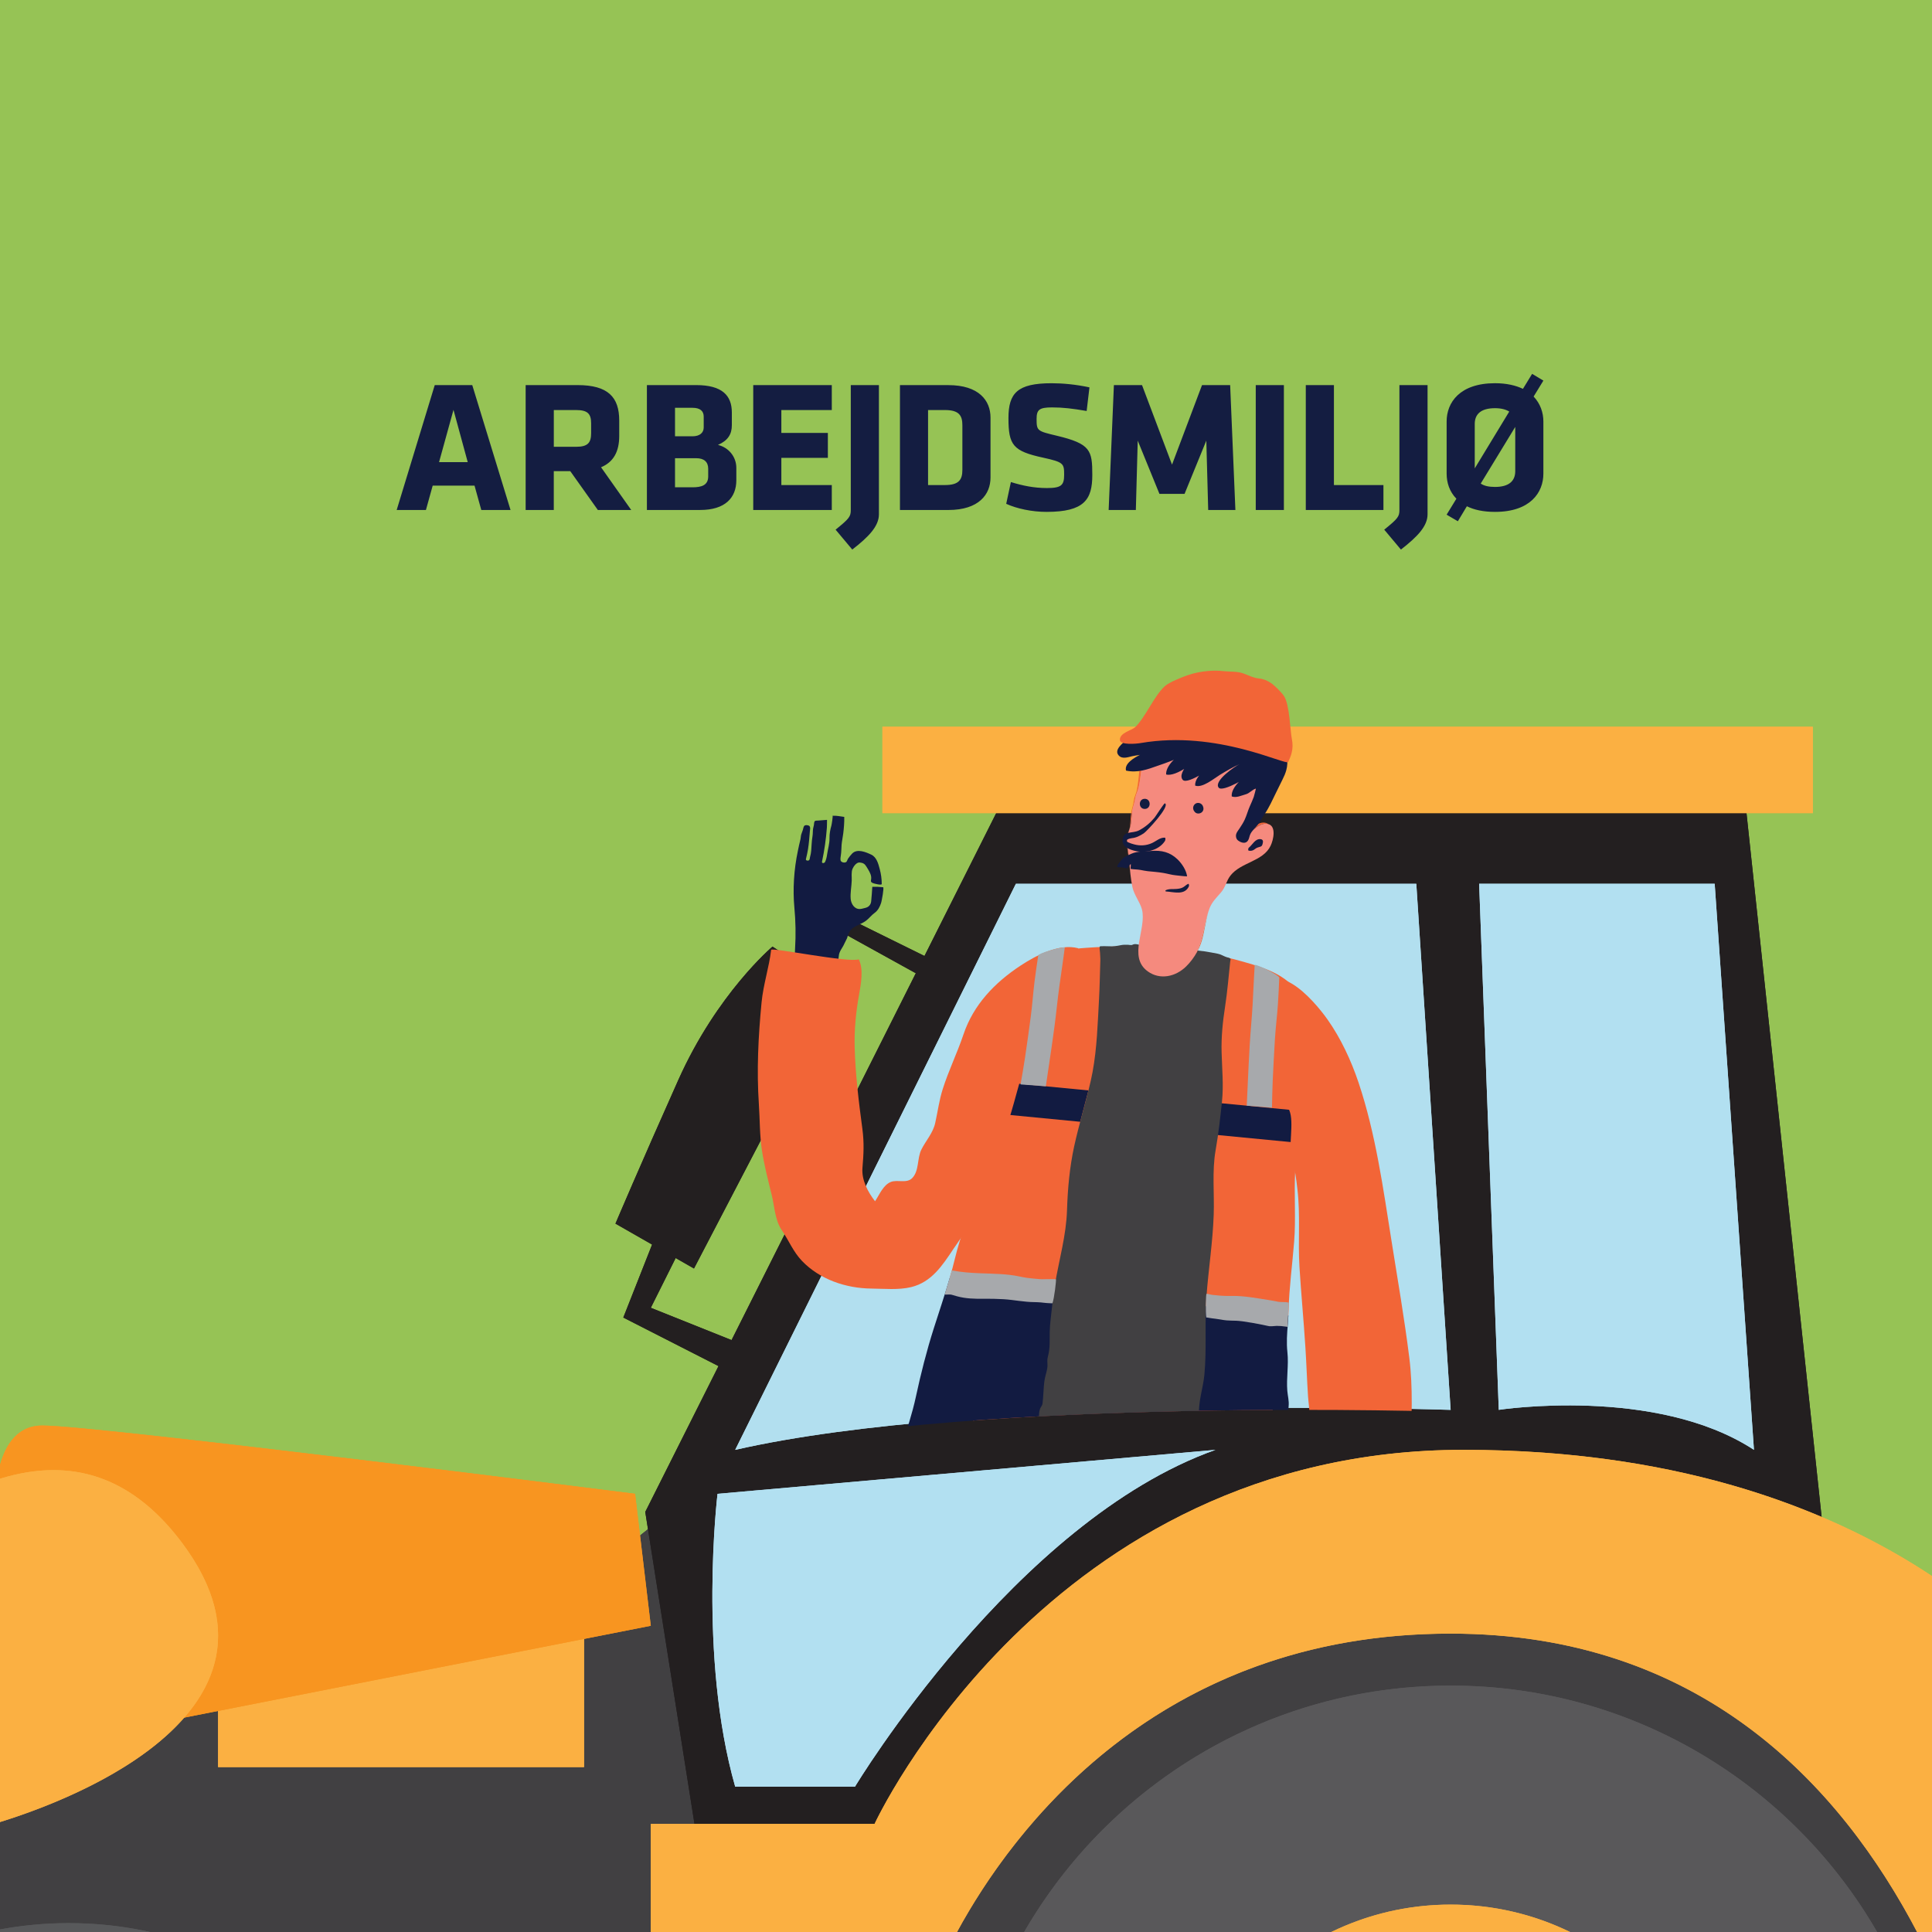
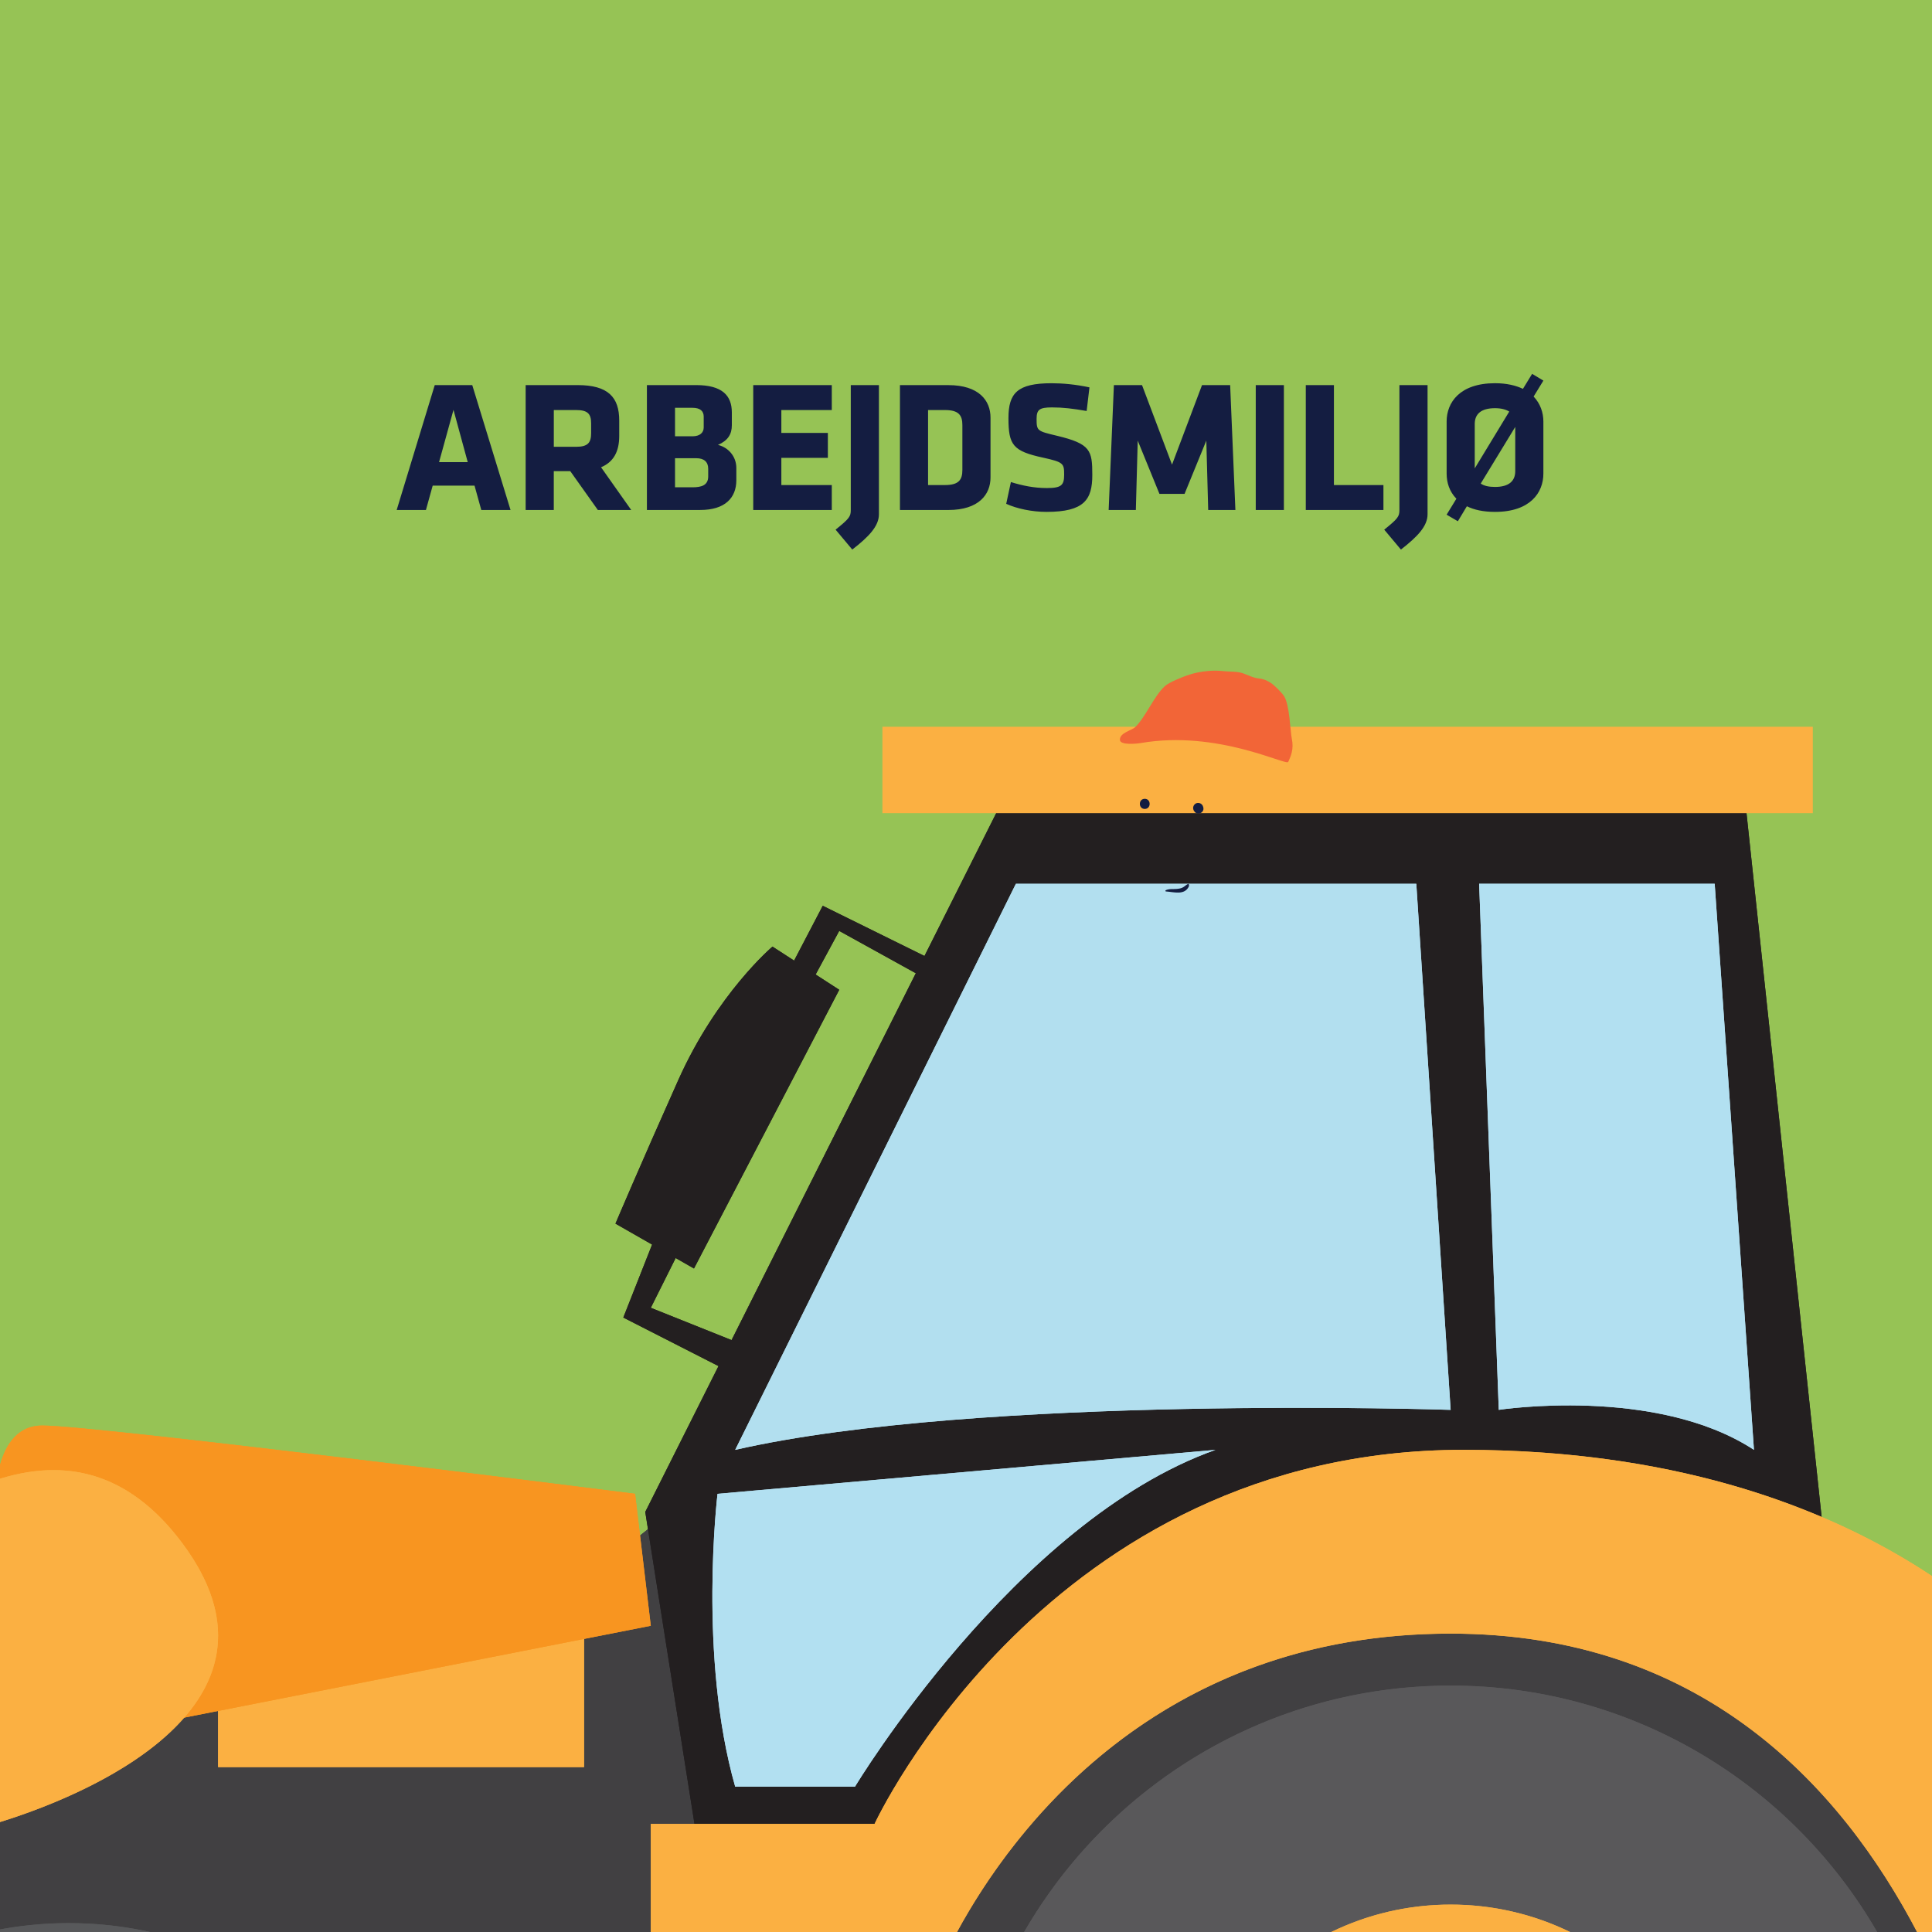
<svg xmlns="http://www.w3.org/2000/svg" xmlns:xlink="http://www.w3.org/1999/xlink" version="1.1" id="Layer_1" x="0px" y="0px" viewBox="0 0 800 800" style="enable-background:new 0 0 800 800;" xml:space="preserve">
  <style type="text/css">
	.st0{clip-path:url(#SVGID_2_);fill:#96C355;}
	.st1{clip-path:url(#SVGID_2_);}
	.st2{clip-path:url(#SVGID_4_);fill:#FED7A9;}
	.st3{clip-path:url(#SVGID_4_);fill:#B47443;}
	.st4{clip-path:url(#SVGID_4_);fill:#3C2415;}
	.st5{clip-path:url(#SVGID_4_);fill:#537A38;}
	.st6{clip-path:url(#SVGID_4_);fill:#5A452D;}
	.st7{clip-path:url(#SVGID_4_);fill:#D5C772;}
	.st8{clip-path:url(#SVGID_4_);fill:#F8EFA6;}
	.st9{clip-path:url(#SVGID_4_);fill:#745E2D;}
	.st10{clip-path:url(#SVGID_4_);fill:#7F5121;}
	.st11{clip-path:url(#SVGID_4_);fill:#E1D839;}
	.st12{clip-path:url(#SVGID_6_);fill:#141D41;}
	.st13{clip-path:url(#SVGID_8_);}
	.st14{clip-path:url(#SVGID_10_);fill:#96C355;}
	.st15{clip-path:url(#SVGID_10_);}
	.st16{clip-path:url(#SVGID_12_);fill:#141D41;}
	.st17{clip-path:url(#SVGID_14_);fill:#141D41;}
	.st18{clip-path:url(#SVGID_16_);fill:#141D41;}
	.st19{filter:url(#Adobe_OpacityMaskFilter);}
	.st20{clip-path:url(#SVGID_16_);}
	.st21{clip-path:url(#SVGID_16_);mask:url(#SVGID_17_);}
	.st22{opacity:0.38;clip-path:url(#SVGID_21_);}
	.st23{clip-path:url(#SVGID_10_);fill:#1E2140;}
	.st24{clip-path:url(#SVGID_23_);fill:#FFFFFF;}
	.st25{clip-path:url(#SVGID_25_);fill:#FFFFFF;}
	.st26{clip-path:url(#SVGID_27_);}
	.st27{clip-path:url(#SVGID_29_);fill:#96C355;}
	.st28{clip-path:url(#SVGID_29_);}
	.st29{opacity:0.4;clip-path:url(#SVGID_31_);}
	.st30{clip-path:url(#SVGID_33_);}
	.st31{clip-path:url(#SVGID_35_);fill:#9FCD5A;}
	.st32{clip-path:url(#SVGID_31_);fill:#121C41;}
	.st33{clip-path:url(#SVGID_31_);fill:#131D41;}
	.st34{clip-path:url(#SVGID_37_);}
	.st35{clip-path:url(#SVGID_39_);fill:#9FCD5A;}
	.st36{clip-path:url(#SVGID_31_);fill:#FFFFFF;}
	.st37{clip-path:url(#SVGID_31_);fill:#F5897F;}
	.st38{clip-path:url(#SVGID_31_);fill:#E1D839;}
	.st39{clip-path:url(#SVGID_31_);fill:#66A9A9;}
	.st40{clip-path:url(#SVGID_31_);fill:#A97C50;}
	.st41{clip-path:url(#SVGID_31_);fill:#754368;}
	.st42{clip-path:url(#SVGID_31_);fill:#161E42;}
	.st43{clip-path:url(#SVGID_31_);fill:#FEFDFD;}
	.st44{clip-path:url(#SVGID_31_);fill:#EE6439;}
	.st45{clip-path:url(#SVGID_31_);fill:#70B9B8;}
	.st46{opacity:0.4;clip-path:url(#SVGID_41_);}
	.st47{clip-path:url(#SVGID_43_);}
	.st48{clip-path:url(#SVGID_45_);fill:#9FCD5A;}
	.st49{clip-path:url(#SVGID_41_);fill:#121C41;}
	.st50{clip-path:url(#SVGID_41_);fill:#131D41;}
	.st51{clip-path:url(#SVGID_47_);}
	.st52{clip-path:url(#SVGID_49_);fill:#9FCD5A;}
	.st53{clip-path:url(#SVGID_41_);fill:#FFFFFF;}
	.st54{clip-path:url(#SVGID_41_);fill:#F5897F;}
	.st55{clip-path:url(#SVGID_41_);fill:#E1D839;}
	.st56{clip-path:url(#SVGID_41_);fill:#66A9A9;}
	.st57{clip-path:url(#SVGID_41_);fill:#A97C50;}
	.st58{clip-path:url(#SVGID_41_);fill:#754368;}
	.st59{clip-path:url(#SVGID_41_);fill:#161E42;}
	.st60{clip-path:url(#SVGID_41_);fill:#FEFDFD;}
	.st61{clip-path:url(#SVGID_41_);fill:#EE6439;}
	.st62{clip-path:url(#SVGID_41_);fill:#70B9B8;}
	.st63{clip-path:url(#SVGID_51_);fill:#141D41;}
	.st64{clip-path:url(#SVGID_53_);}
	.st65{clip-path:url(#SVGID_55_);fill:#96C355;}
	.st66{clip-path:url(#SVGID_55_);}
	.st67{filter:url(#Adobe_OpacityMaskFilter_1_);}
	.st68{clip-path:url(#SVGID_57_);}
	.st69{clip-path:url(#SVGID_57_);mask:url(#SVGID_58_);}
	.st70{opacity:0.38;clip-path:url(#SVGID_62_);}
	.st71{clip-path:url(#SVGID_55_);fill:#1E2140;}
	.st72{clip-path:url(#SVGID_64_);fill:#FFFFFF;}
	.st73{clip-path:url(#SVGID_66_);fill:#FFFFFF;}
	.st74{clip-path:url(#SVGID_66_);fill:#141D41;}
	.st75{clip-path:url(#SVGID_68_);fill:#141D41;}
	.st76{clip-path:url(#SVGID_70_);fill:#141D41;}
	.st77{clip-path:url(#SVGID_72_);fill:#96C355;}
	.st78{clip-path:url(#SVGID_72_);}
	.st79{clip-path:url(#SVGID_74_);fill:#141D41;}
	.st80{clip-path:url(#SVGID_76_);fill:#E6E7E8;}
	.st81{clip-path:url(#SVGID_76_);fill:#131D41;}
	.st82{clip-path:url(#SVGID_76_);fill:#FFFFFF;}
	.st83{clip-path:url(#SVGID_76_);fill:none;stroke:#BE1E2D;stroke-width:28.219;stroke-miterlimit:10;}
	.st84{clip-path:url(#SVGID_78_);}
	.st85{clip-path:url(#SVGID_80_);fill:#96C355;}
	.st86{clip-path:url(#SVGID_80_);}
	.st87{clip-path:url(#SVGID_82_);fill:#141D41;}
	.st88{clip-path:url(#SVGID_84_);fill:#141D41;}
	.st89{clip-path:url(#SVGID_86_);fill:#141D41;}
	.st90{filter:url(#Adobe_OpacityMaskFilter_2_);}
	.st91{clip-path:url(#SVGID_86_);}
	.st92{clip-path:url(#SVGID_86_);mask:url(#SVGID_87_);}
	.st93{opacity:0.38;clip-path:url(#SVGID_91_);}
	.st94{clip-path:url(#SVGID_80_);fill:#1E2140;}
	.st95{clip-path:url(#SVGID_93_);fill:#FFFFFF;}
	.st96{clip-path:url(#SVGID_95_);fill:#FFFFFF;}
	.st97{clip-path:url(#SVGID_97_);fill:#96C355;}
	.st98{clip-path:url(#SVGID_97_);}
	.st99{clip-path:url(#SVGID_99_);fill:#141D41;}
	.st100{clip-path:url(#SVGID_101_);fill:#131D41;}
	.st101{clip-path:url(#SVGID_101_);fill:#F5897F;}
	.st102{clip-path:url(#SVGID_101_);fill:#E1D839;}
	.st103{clip-path:url(#SVGID_101_);fill:#FFFFFF;}
	.st104{clip-path:url(#SVGID_101_);fill:#808285;}
	.st105{clip-path:url(#SVGID_101_);fill:#594A42;}
	.st106{clip-path:url(#SVGID_103_);}
	.st107{clip-path:url(#SVGID_105_);fill:#58595B;}
	.st108{clip-path:url(#SVGID_105_);fill:#231F20;}
	.st109{clip-path:url(#SVGID_105_);fill:#414042;}
	.st110{clip-path:url(#SVGID_97_);fill:#0085C2;}
	.st111{clip-path:url(#SVGID_107_);fill:#FFFFFF;}
	.st112{clip-path:url(#SVGID_107_);fill:#130C0E;}
	.st113{clip-path:url(#SVGID_107_);fill:#00B259;}
	.st114{clip-path:url(#SVGID_107_);fill:#9CD2A5;}
	.st115{clip-path:url(#SVGID_109_);}
	.st116{clip-path:url(#SVGID_111_);fill:#9FCD5A;}
	.st117{clip-path:url(#SVGID_111_);}
	.st118{clip-path:url(#SVGID_113_);fill:#141D41;}
	.st119{clip-path:url(#SVGID_115_);fill:#141D41;}
	.st120{clip-path:url(#SVGID_117_);fill:#141D41;}
	.st121{clip-path:url(#SVGID_119_);fill:#141D41;}
	.st122{filter:url(#Adobe_OpacityMaskFilter_3_);}
	.st123{clip-path:url(#SVGID_119_);}
	.st124{clip-path:url(#SVGID_119_);mask:url(#SVGID_120_);}
	.st125{opacity:0.38;clip-path:url(#SVGID_124_);}
	.st126{clip-path:url(#SVGID_111_);fill:#1E2140;}
	.st127{clip-path:url(#SVGID_126_);fill:#FFFFFF;}
	.st128{clip-path:url(#SVGID_128_);fill:#FFFFFF;}
	.st129{clip-path:url(#SVGID_130_);fill:#96C355;}
	.st130{clip-path:url(#SVGID_130_);}
	.st131{clip-path:url(#SVGID_132_);fill:#F5897F;}
	.st132{clip-path:url(#SVGID_132_);fill:#131D41;}
	.st133{clip-path:url(#SVGID_132_);fill:#58595B;}
	.st134{clip-path:url(#SVGID_132_);fill:#231F20;}
	.st135{clip-path:url(#SVGID_132_);fill:#414042;}
	.st136{clip-path:url(#SVGID_132_);fill:#130C0E;}
	.st137{clip-path:url(#SVGID_132_);fill:#FFFFFF;}
	.st138{clip-path:url(#SVGID_132_);fill:#70B9B8;}
	.st139{clip-path:url(#SVGID_132_);fill:#754368;}
	.st140{clip-path:url(#SVGID_132_);fill:#9FCD5A;}
	.st141{clip-path:url(#SVGID_132_);fill:#E1D839;}
	.st142{clip-path:url(#SVGID_132_);fill:#121C41;}
	.st143{clip-path:url(#SVGID_132_);fill:#00B259;}
	.st144{clip-path:url(#SVGID_132_);fill:#9CD2A5;}
	.st145{clip-path:url(#SVGID_132_);fill:#DD422B;}
	.st146{clip-path:url(#SVGID_130_);fill:#0085C2;}
	.st147{clip-path:url(#SVGID_134_);fill:#FFFFFF;}
	.st148{clip-path:url(#SVGID_134_);fill:#131D41;}
	.st149{clip-path:url(#SVGID_134_);fill:#F5897F;}
	.st150{clip-path:url(#SVGID_134_);fill:#F26537;}
	.st151{clip-path:url(#SVGID_134_);fill:#70B9B8;}
	.st152{clip-path:url(#SVGID_134_);fill:#121C41;}
	.st153{clip-path:url(#SVGID_136_);fill:#141D41;}
	.st154{clip-path:url(#SVGID_138_);}
	.st155{clip-path:url(#SVGID_140_);fill:#96C355;}
	.st156{clip-path:url(#SVGID_140_);}
	.st157{clip-path:url(#SVGID_142_);fill:#141D41;}
	.st158{clip-path:url(#SVGID_144_);fill:#141D41;}
	.st159{clip-path:url(#SVGID_146_);fill:#141D41;}
	.st160{clip-path:url(#SVGID_148_);fill:#141D41;}
	.st161{filter:url(#Adobe_OpacityMaskFilter_4_);}
	.st162{clip-path:url(#SVGID_148_);}
	.st163{clip-path:url(#SVGID_148_);mask:url(#SVGID_149_);}
	.st164{opacity:0.38;clip-path:url(#SVGID_153_);}
	.st165{clip-path:url(#SVGID_140_);fill:#1E2140;}
	.st166{clip-path:url(#SVGID_155_);fill:#FFFFFF;}
	.st167{clip-path:url(#SVGID_157_);fill:#FFFFFF;}
	.st168{clip-path:url(#SVGID_159_);fill:#96C355;}
	.st169{clip-path:url(#SVGID_159_);}
	.st170{clip-path:url(#SVGID_161_);fill:#B1D7D6;}
	.st171{clip-path:url(#SVGID_161_);fill:#131D41;}
	.st172{clip-path:url(#SVGID_161_);fill:#F5897F;}
	.st173{clip-path:url(#SVGID_161_);fill:#FFFFFF;}
	.st174{clip-path:url(#SVGID_161_);fill:#40AE49;}
	.st175{clip-path:url(#SVGID_161_);fill:#D19F2A;}
	.st176{clip-path:url(#SVGID_161_);fill:#C22033;}
	.st177{clip-path:url(#SVGID_161_);fill:#2D9A47;}
	.st178{clip-path:url(#SVGID_161_);fill:#48773C;}
	.st179{clip-path:url(#SVGID_161_);fill:#FDB714;}
	.st180{clip-path:url(#SVGID_161_);fill:#EF412A;}
	.st181{clip-path:url(#SVGID_161_);fill:#F99D25;}
	.st182{clip-path:url(#SVGID_161_);fill:#007DBB;}
	.st183{clip-path:url(#SVGID_161_);fill:#8F1838;}
	.st184{clip-path:url(#SVGID_161_);fill:#00ADD8;}
	.st185{clip-path:url(#SVGID_161_);fill:#F36E24;}
	.st186{clip-path:url(#SVGID_161_);fill:#EA1C2D;}
	.st187{clip-path:url(#SVGID_161_);fill:#E01A83;}
	.st188{clip-path:url(#SVGID_161_);fill:#1A3668;}
	.st189{clip-path:url(#SVGID_161_);fill:#CD8B2A;}
	.st190{clip-path:url(#SVGID_161_);fill:#00558A;}
	.st191{clip-path:url(#SVGID_161_);fill:#010101;}
	.st192{clip-path:url(#SVGID_161_);fill:#E6E7E8;}
	.st193{clip-path:url(#SVGID_161_);fill:#27AAE1;}
	.st194{clip-path:url(#SVGID_165_);fill:#141D41;}
	.st195{clip-path:url(#SVGID_167_);}
	.st196{clip-path:url(#SVGID_169_);fill:#96C355;}
	.st197{clip-path:url(#SVGID_169_);}
	.st198{clip-path:url(#SVGID_171_);fill:#141D41;}
	.st199{clip-path:url(#SVGID_173_);fill:#141D41;}
	.st200{clip-path:url(#SVGID_175_);fill:#141D41;}
	.st201{clip-path:url(#SVGID_177_);fill:#141D41;}
	.st202{filter:url(#Adobe_OpacityMaskFilter_5_);}
	.st203{clip-path:url(#SVGID_177_);}
	.st204{clip-path:url(#SVGID_177_);mask:url(#SVGID_178_);}
	.st205{opacity:0.38;clip-path:url(#SVGID_182_);}
	.st206{clip-path:url(#SVGID_169_);fill:#1E2140;}
	.st207{clip-path:url(#SVGID_184_);fill:#FFFFFF;}
	.st208{clip-path:url(#SVGID_186_);fill:#FFFFFF;}
	.st209{clip-path:url(#SVGID_188_);}
	.st210{clip-path:url(#SVGID_190_);fill:#96C355;}
	.st211{clip-path:url(#SVGID_190_);}
	.st212{clip-path:url(#SVGID_192_);fill:#141D41;}
	.st213{clip-path:url(#SVGID_194_);fill:#141D41;}
	.st214{clip-path:url(#SVGID_196_);fill:#141D41;}
	.st215{filter:url(#Adobe_OpacityMaskFilter_6_);}
	.st216{clip-path:url(#SVGID_198_);}
	.st217{clip-path:url(#SVGID_198_);mask:url(#SVGID_199_);}
	.st218{opacity:0.38;clip-path:url(#SVGID_203_);}
	.st219{clip-path:url(#SVGID_190_);fill:#1E2140;}
	.st220{clip-path:url(#SVGID_205_);fill:#FFFFFF;}
	.st221{clip-path:url(#SVGID_207_);fill:#FFFFFF;}
	.st222{clip-path:url(#SVGID_209_);fill:#96C355;}
	.st223{clip-path:url(#SVGID_209_);fill:#537A38;}
	.st224{clip-path:url(#SVGID_209_);}
	.st225{clip-path:url(#SVGID_211_);fill:#537A38;}
	.st226{clip-path:url(#SVGID_213_);fill:#537A38;}
	.st227{clip-path:url(#SVGID_209_);fill:#E1D839;}
	.st228{clip-path:url(#SVGID_209_);fill:#E2DB81;}
	.st229{clip-path:url(#SVGID_215_);fill:#141D41;}
	.st230{clip-path:url(#SVGID_217_);fill:#96C355;}
	.st231{clip-path:url(#SVGID_217_);fill:#141D41;}
	.st232{clip-path:url(#SVGID_217_);}
	.st233{clip-path:url(#SVGID_219_);fill:#F5897F;}
	.st234{clip-path:url(#SVGID_219_);fill:none;stroke:#262A53;stroke-width:2.111;stroke-linejoin:round;stroke-miterlimit:10;}
	.st235{clip-path:url(#SVGID_219_);fill:#131D41;}
	.st236{clip-path:url(#SVGID_219_);fill:#121C41;}
	.st237{clip-path:url(#SVGID_219_);fill:#FFFFFF;}
	.st238{clip-path:url(#SVGID_219_);fill:#262A53;}
	.st239{clip-path:url(#SVGID_219_);fill:#F26537;}
	.st240{clip-path:url(#SVGID_219_);fill:#414042;}
	.st241{clip-path:url(#SVGID_219_);fill:#A7A9AC;}
	.st242{clip-path:url(#SVGID_221_);fill:#F5897F;}
	.st243{clip-path:url(#SVGID_221_);fill:none;stroke:#262A53;stroke-width:2.391;stroke-linejoin:round;stroke-miterlimit:10;}
	.st244{clip-path:url(#SVGID_221_);fill:#131D41;}
	.st245{clip-path:url(#SVGID_221_);fill:#121C41;}
	.st246{clip-path:url(#SVGID_221_);fill:#FFFFFF;}
	.st247{clip-path:url(#SVGID_221_);fill:#262A53;}
	.st248{clip-path:url(#SVGID_221_);fill:#F26537;}
	.st249{clip-path:url(#SVGID_221_);fill:#414042;}
	.st250{clip-path:url(#SVGID_221_);fill:#A7A9AC;}
	.st251{clip-path:url(#SVGID_223_);}
	.st252{clip-path:url(#SVGID_225_);fill:#96C355;}
	.st253{clip-path:url(#SVGID_225_);fill:#141D41;}
	.st254{clip-path:url(#SVGID_225_);}
	.st255{clip-path:url(#SVGID_227_);fill:#141D41;}
	.st256{clip-path:url(#SVGID_229_);fill:#141D41;}
	.st257{clip-path:url(#SVGID_231_);fill:#141D41;}
	.st258{clip-path:url(#SVGID_233_);fill:#141D41;}
	.st259{filter:url(#Adobe_OpacityMaskFilter_7_);}
	.st260{clip-path:url(#SVGID_233_);}
	.st261{clip-path:url(#SVGID_233_);mask:url(#SVGID_234_);}
	.st262{opacity:0.38;clip-path:url(#SVGID_238_);}
	.st263{clip-path:url(#SVGID_225_);fill:#1E2140;}
	.st264{clip-path:url(#SVGID_240_);fill:#FFFFFF;}
	.st265{clip-path:url(#SVGID_242_);fill:#FFFFFF;}
	.st266{clip-path:url(#SVGID_244_);fill:#96C355;}
	.st267{clip-path:url(#SVGID_244_);fill:#1A3668;}
	.st268{clip-path:url(#SVGID_244_);fill:#FFFFFF;}
	.st269{clip-path:url(#SVGID_244_);}
	.st270{clip-path:url(#SVGID_246_);fill:#FFFFFF;}
	.st271{clip-path:url(#SVGID_246_);fill:#B1D7D6;}
	.st272{clip-path:url(#SVGID_246_);fill:#131D41;}
	.st273{clip-path:url(#SVGID_246_);fill:#F5897F;}
	.st274{clip-path:url(#SVGID_246_);fill:#161E42;}
	.st275{clip-path:url(#SVGID_246_);fill:#FEFDFD;}
	.st276{clip-path:url(#SVGID_246_);fill:#A5939F;}
	.st277{clip-path:url(#SVGID_246_);fill:#FBB040;}
	.st278{clip-path:url(#SVGID_246_);fill:#F26537;}
	.st279{clip-path:url(#SVGID_244_);fill:#FDB714;}
	.st280{clip-path:url(#SVGID_248_);fill:#FFFFFF;}
	.st281{clip-path:url(#SVGID_248_);fill:#FBB040;}
	.st282{clip-path:url(#SVGID_248_);fill:#F26537;}
	.st283{clip-path:url(#SVGID_248_);fill:#131D41;}
	.st284{clip-path:url(#SVGID_248_);fill:#9FCD5A;}
	.st285{clip-path:url(#SVGID_248_);fill:#8B5E3C;}
	.st286{clip-path:url(#SVGID_244_);fill:#8F1838;}
	.st287{clip-path:url(#SVGID_250_);fill:#FFFFFF;}
	.st288{clip-path:url(#SVGID_250_);fill:#8B5E3C;}
	.st289{clip-path:url(#SVGID_250_);fill:#9FCD5A;}
	.st290{clip-path:url(#SVGID_250_);fill:#B1D7D6;}
	.st291{clip-path:url(#SVGID_250_);fill:#131D41;}
	.st292{clip-path:url(#SVGID_250_);fill:#79BBBB;}
	.st293{clip-path:url(#SVGID_250_);fill:#48773C;}
	.st294{clip-path:url(#SVGID_250_);fill:#754368;}
	.st295{clip-path:url(#SVGID_250_);fill:#FBB040;}
	.st296{clip-path:url(#SVGID_250_);fill:#CD8B2A;}
	.st297{clip-path:url(#SVGID_250_);fill:#E1D839;}
	.st298{clip-path:url(#SVGID_250_);fill:#F5897F;}
	.st299{clip-path:url(#SVGID_244_);fill:#F36E24;}
	.st300{clip-path:url(#SVGID_252_);fill:#FFFFFF;}
	.st301{clip-path:url(#SVGID_252_);fill:#F5897F;}
	.st302{clip-path:url(#SVGID_252_);fill:#E1D839;}
	.st303{clip-path:url(#SVGID_252_);fill:#131D41;}
	.st304{clip-path:url(#SVGID_252_);fill:#79BBBB;}
	.st305{clip-path:url(#SVGID_252_);fill:#00ADD8;}
	.st306{clip-path:url(#SVGID_252_);fill:#FBB040;}
	.st307{clip-path:url(#SVGID_252_);fill:#161E42;}
	.st308{clip-path:url(#SVGID_252_);fill:#FEFDFD;}
	.st309{clip-path:url(#SVGID_252_);fill:#EE6439;}
	.st310{clip-path:url(#SVGID_244_);fill:#F99D25;}
	.st311{clip-path:url(#SVGID_254_);fill:#FFFFFF;}
	.st312{clip-path:url(#SVGID_256_);}
	.st313{clip-path:url(#SVGID_258_);fill:#96C355;}
	.st314{clip-path:url(#SVGID_258_);}
	.st315{clip-path:url(#SVGID_260_);fill:#141D41;}
	.st316{clip-path:url(#SVGID_262_);fill:#141D41;}
	.st317{clip-path:url(#SVGID_264_);fill:#141D41;}
	.st318{clip-path:url(#SVGID_266_);fill:#141D41;}
	.st319{clip-path:url(#SVGID_268_);fill:#141D41;}
	.st320{filter:url(#Adobe_OpacityMaskFilter_8_);}
	.st321{clip-path:url(#SVGID_268_);}
	.st322{clip-path:url(#SVGID_268_);mask:url(#SVGID_269_);}
	.st323{opacity:0.38;clip-path:url(#SVGID_273_);}
	.st324{clip-path:url(#SVGID_258_);fill:#1E2140;}
	.st325{clip-path:url(#SVGID_275_);fill:#FFFFFF;}
	.st326{clip-path:url(#SVGID_277_);fill:#FFFFFF;}
	.st327{clip-path:url(#SVGID_279_);}
	.st328{clip-path:url(#SVGID_281_);fill:#96C355;}
	.st329{clip-path:url(#SVGID_281_);fill:#D1D3D4;}
	.st330{clip-path:url(#SVGID_281_);fill:#B69748;}
	.st331{clip-path:url(#SVGID_281_);fill:#A78B41;}
	.st332{clip-path:url(#SVGID_281_);fill:#987E3B;}
	.st333{clip-path:url(#SVGID_281_);}
	.st334{clip-path:url(#SVGID_283_);fill:#FED7A9;}
	.st335{clip-path:url(#SVGID_283_);fill:#B47443;}
	.st336{clip-path:url(#SVGID_283_);fill:#3C2415;}
	.st337{clip-path:url(#SVGID_283_);fill:#537A38;}
	.st338{clip-path:url(#SVGID_283_);fill:#5A452D;}
	.st339{clip-path:url(#SVGID_283_);fill:#D5C772;}
	.st340{clip-path:url(#SVGID_283_);fill:#F8EFA6;}
	.st341{clip-path:url(#SVGID_283_);fill:#A97C50;}
	.st342{clip-path:url(#SVGID_283_);fill:#7F5121;}
	.st343{clip-path:url(#SVGID_283_);fill:#E2D533;}
	.st344{clip-path:url(#SVGID_283_);fill-rule:evenodd;clip-rule:evenodd;fill:#C6C5C5;}
	.st345{clip-path:url(#SVGID_283_);fill-rule:evenodd;clip-rule:evenodd;fill:#E1E5E5;}
	.st346{clip-path:url(#SVGID_283_);fill-rule:evenodd;clip-rule:evenodd;fill:#3F5669;}
	.st347{clip-path:url(#SVGID_283_);fill-rule:evenodd;clip-rule:evenodd;fill:#DBE2E3;}
	.st348{clip-path:url(#SVGID_283_);fill-rule:evenodd;clip-rule:evenodd;fill:#BAC5C6;}
	.st349{clip-path:url(#SVGID_283_);fill-rule:evenodd;clip-rule:evenodd;fill:#E5EAEC;}
	.st350{clip-path:url(#SVGID_283_);fill-rule:evenodd;clip-rule:evenodd;fill:#B9C4C6;}
	.st351{clip-path:url(#SVGID_283_);fill-rule:evenodd;clip-rule:evenodd;fill:#DAE1E3;}
	.st352{clip-path:url(#SVGID_283_);fill-rule:evenodd;clip-rule:evenodd;fill:#B7B9BB;}
	.st353{clip-path:url(#SVGID_283_);fill-rule:evenodd;clip-rule:evenodd;fill:#F2F8F9;}
	.st354{clip-path:url(#SVGID_283_);fill-rule:evenodd;clip-rule:evenodd;fill:#DAE8EC;}
	.st355{clip-path:url(#SVGID_283_);fill-rule:evenodd;clip-rule:evenodd;fill:#FFFFFF;}
	.st356{clip-path:url(#SVGID_283_);fill-rule:evenodd;clip-rule:evenodd;fill:#537A38;}
	.st357{clip-path:url(#SVGID_283_);fill-rule:evenodd;clip-rule:evenodd;fill:#AFCDC9;}
	.st358{clip-path:url(#SVGID_283_);fill-rule:evenodd;clip-rule:evenodd;fill:#EF452A;}
	.st359{clip-path:url(#SVGID_283_);fill-rule:evenodd;clip-rule:evenodd;fill:#FCCAA6;}
	.st360{clip-path:url(#SVGID_283_);fill-rule:evenodd;clip-rule:evenodd;fill:#CA2527;}
	.st361{clip-path:url(#SVGID_283_);fill-rule:evenodd;clip-rule:evenodd;fill:#A3B4C2;}
	.st362{clip-path:url(#SVGID_283_);fill-rule:evenodd;clip-rule:evenodd;fill:#E41E26;}
	.st363{clip-path:url(#SVGID_283_);fill:#58595B;}
	.st364{clip-path:url(#SVGID_283_);fill:#131D41;}
	.st365{opacity:0.6;clip-path:url(#SVGID_283_);}
	.st366{clip-path:url(#SVGID_285_);}
	.st367{clip-path:url(#SVGID_287_);fill:#353535;}
	.st368{clip-path:url(#SVGID_289_);}
	.st369{clip-path:url(#SVGID_291_);fill:#353535;}
	.st370{clip-path:url(#SVGID_293_);}
	.st371{clip-path:url(#SVGID_295_);fill:#353535;}
	
		.st372{clip-path:url(#SVGID_283_);fill:none;stroke:#FFFFFF;stroke-width:4.213;stroke-miterlimit:10;stroke-dasharray:56.764,56.764;}
	.st373{clip-path:url(#SVGID_297_);fill:#141D41;}
	.st374{clip-path:url(#SVGID_299_);}
	.st375{clip-path:url(#SVGID_301_);fill:#96C355;}
	.st376{clip-path:url(#SVGID_301_);}
	.st377{clip-path:url(#SVGID_303_);fill:#141D41;}
	.st378{clip-path:url(#SVGID_305_);fill:#141D41;}
	.st379{clip-path:url(#SVGID_307_);fill:#141D41;}
	.st380{clip-path:url(#SVGID_309_);fill:#141D41;}
	.st381{clip-path:url(#SVGID_311_);fill:#141D41;}
	.st382{filter:url(#Adobe_OpacityMaskFilter_9_);}
	.st383{clip-path:url(#SVGID_311_);}
	.st384{clip-path:url(#SVGID_311_);mask:url(#SVGID_312_);}
	.st385{opacity:0.38;clip-path:url(#SVGID_316_);}
	.st386{clip-path:url(#SVGID_301_);fill:#1E2140;}
	.st387{clip-path:url(#SVGID_318_);fill:#FFFFFF;}
	.st388{clip-path:url(#SVGID_320_);fill:#FFFFFF;}
	.st389{clip-path:url(#SVGID_322_);fill:#96C355;}
	.st390{clip-path:url(#SVGID_322_);}
	.st391{clip-path:url(#SVGID_324_);fill:#FBB042;}
	.st392{clip-path:url(#SVGID_326_);}
	.st393{clip-path:url(#SVGID_328_);fill:#FBB042;}
	.st394{clip-path:url(#SVGID_322_);fill:#414042;}
	.st395{clip-path:url(#SVGID_330_);fill:#58595B;}
	.st396{clip-path:url(#SVGID_332_);fill:#58595B;}
	.st397{clip-path:url(#SVGID_334_);fill:#59585A;}
	.st398{clip-path:url(#SVGID_336_);fill:#59585A;}
	.st399{clip-path:url(#SVGID_338_);fill:#FBB040;}
	.st400{clip-path:url(#SVGID_340_);}
	.st401{clip-path:url(#SVGID_342_);fill:#FBB040;}
	.st402{clip-path:url(#SVGID_344_);fill:#FBB042;}
	.st403{clip-path:url(#SVGID_346_);fill:#FBB042;}
	.st404{clip-path:url(#SVGID_348_);fill:#F7941D;}
	.st405{clip-path:url(#SVGID_350_);}
	.st406{clip-path:url(#SVGID_352_);fill:#F7941D;}
	.st407{clip-path:url(#SVGID_354_);fill:#F89520;}
	.st408{clip-path:url(#SVGID_356_);}
	.st409{clip-path:url(#SVGID_358_);fill:#F89520;}
	.st410{clip-path:url(#SVGID_360_);fill:#FBB042;}
	.st411{clip-path:url(#SVGID_362_);}
	.st412{clip-path:url(#SVGID_364_);fill:#FBB042;}
	.st413{clip-path:url(#SVGID_322_);fill:#FBB042;}
	.st414{clip-path:url(#SVGID_366_);fill:#59585A;}
	.st415{clip-path:url(#SVGID_368_);}
	.st416{clip-path:url(#SVGID_370_);fill:#59585A;}
	.st417{clip-path:url(#SVGID_322_);fill:#231F20;}
	.st418{clip-path:url(#SVGID_372_);fill:#B2E0F1;}
	.st419{clip-path:url(#SVGID_374_);fill:#B2E0F1;}
	.st420{clip-path:url(#SVGID_376_);fill:#B2DFEF;}
	.st421{clip-path:url(#SVGID_378_);fill:#B2DFEF;}
	.st422{clip-path:url(#SVGID_380_);fill:#B2E0F1;}
	.st423{clip-path:url(#SVGID_382_);fill:#B2E0F1;}
	.st424{clip-path:url(#SVGID_384_);fill:#231F20;}
	.st425{clip-path:url(#SVGID_386_);fill:#231F20;}
	.st426{clip-path:url(#SVGID_388_);fill:#FBB042;}
	.st427{clip-path:url(#SVGID_390_);fill:#FBB042;}
	.st428{clip-path:url(#SVGID_392_);fill:#F89520;}
	.st429{clip-path:url(#SVGID_394_);fill:#F89520;}
	.st430{clip-path:url(#SVGID_396_);fill:#59585A;}
	.st431{clip-path:url(#SVGID_398_);}
	.st432{clip-path:url(#SVGID_400_);fill:#59585A;}
	.st433{clip-path:url(#SVGID_402_);fill:#FBB042;}
	.st434{clip-path:url(#SVGID_404_);fill:#FBB042;}
	.st435{clip-path:url(#SVGID_406_);fill:#59585A;}
	.st436{clip-path:url(#SVGID_408_);}
	.st437{clip-path:url(#SVGID_410_);fill:#59585A;}
	.st438{clip-path:url(#SVGID_412_);fill:#F26537;}
	.st439{clip-path:url(#SVGID_412_);fill:#121B41;}
	.st440{clip-path:url(#SVGID_412_);fill:#414042;}
	.st441{clip-path:url(#SVGID_412_);fill:#F58A7E;}
	.st442{clip-path:url(#SVGID_412_);fill:#A7A9AC;}
	.st443{clip-path:url(#SVGID_414_);fill:#F26537;}
	.st444{clip-path:url(#SVGID_414_);fill:#131D41;}
	.st445{clip-path:url(#SVGID_416_);fill:#141D41;}
	.st446{clip-path:url(#SVGID_418_);}
	.st447{clip-path:url(#SVGID_420_);fill:#96C355;}
	.st448{clip-path:url(#SVGID_420_);}
	.st449{clip-path:url(#SVGID_422_);fill:#141D41;}
	.st450{clip-path:url(#SVGID_424_);fill:#141D41;}
	.st451{clip-path:url(#SVGID_426_);fill:#141D41;}
	.st452{clip-path:url(#SVGID_428_);fill:#141D41;}
	.st453{filter:url(#Adobe_OpacityMaskFilter_10_);}
	.st454{clip-path:url(#SVGID_428_);}
	.st455{clip-path:url(#SVGID_428_);mask:url(#SVGID_429_);}
	.st456{opacity:0.38;clip-path:url(#SVGID_433_);}
	.st457{clip-path:url(#SVGID_420_);fill:#1E2140;}
	.st458{clip-path:url(#SVGID_435_);fill:#FFFFFF;}
	.st459{clip-path:url(#SVGID_437_);fill:#FFFFFF;}
	.st460{clip-path:url(#SVGID_439_);fill:#96C355;}
	.st461{clip-path:url(#SVGID_439_);}
	.st462{clip-path:url(#SVGID_441_);fill:#131D41;}
	.st463{clip-path:url(#SVGID_441_);fill:#808285;}
	.st464{clip-path:url(#SVGID_441_);fill:#231F20;}
	.st465{clip-path:url(#SVGID_441_);fill:#6A3B5F;}
	.st466{clip-path:url(#SVGID_441_);fill:#754368;}
	.st467{clip-path:url(#SVGID_441_);fill:#414042;}
	.st468{clip-path:url(#SVGID_441_);fill:#79BBBB;}
	.st469{clip-path:url(#SVGID_441_);fill:#E1D839;}
	.st470{clip-path:url(#SVGID_441_);fill:#6D6E71;}
	.st471{clip-path:url(#SVGID_443_);fill:#141D41;}
	.st472{clip-path:url(#SVGID_445_);}
	.st473{clip-path:url(#SVGID_447_);fill:#96C355;}
	.st474{clip-path:url(#SVGID_447_);}
	.st475{clip-path:url(#SVGID_449_);fill:#141D41;}
	.st476{clip-path:url(#SVGID_451_);fill:#141D41;}
	.st477{clip-path:url(#SVGID_453_);fill:#141D41;}
	.st478{clip-path:url(#SVGID_455_);fill:#141D41;}
	.st479{clip-path:url(#SVGID_457_);fill:#141D41;}
	.st480{filter:url(#Adobe_OpacityMaskFilter_11_);}
	.st481{clip-path:url(#SVGID_457_);}
	.st482{clip-path:url(#SVGID_457_);mask:url(#SVGID_458_);}
	.st483{opacity:0.38;clip-path:url(#SVGID_462_);}
	.st484{clip-path:url(#SVGID_447_);fill:#1E2140;}
	.st485{clip-path:url(#SVGID_464_);fill:#FFFFFF;}
	.st486{clip-path:url(#SVGID_466_);fill:#FFFFFF;}
</style>
  <g>
    <g>
      <defs>
        <rect id="SVGID_321_" width="800" height="800" />
      </defs>
      <clipPath id="SVGID_2_">
        <use xlink:href="#SVGID_321_" style="overflow:visible;" />
      </clipPath>
      <rect class="st0" width="800" height="800" />
      <g class="st1">
        <defs>
          <rect id="SVGID_323_" y="277.65" width="800" height="522.35" />
        </defs>
        <clipPath id="SVGID_4_">
          <use xlink:href="#SVGID_323_" style="overflow:visible;" />
        </clipPath>
      </g>
      <g class="st1">
        <defs>
          <rect id="SVGID_325_" y="277.65" width="800" height="522.35" />
        </defs>
        <clipPath id="SVGID_6_">
          <use xlink:href="#SVGID_325_" style="overflow:visible;" />
        </clipPath>
      </g>
      <polygon style="clip-path:url(#SVGID_2_);fill:#414042;" points="0,800 0,651.01 254.85,643.94 423.91,509.02 641.74,518.77     745.78,656.94 800,757.64 800,800   " />
      <polygon style="clip-path:url(#SVGID_2_);fill:#414042;" points="0,800 0,651.01 254.85,643.94 423.91,509.02 641.74,518.77     745.78,656.94 800,757.65 800,800   " />
      <g class="st1">
        <defs>
          <rect id="SVGID_329_" y="277.65" width="800" height="522.35" />
        </defs>
        <clipPath id="SVGID_8_">
          <use xlink:href="#SVGID_329_" style="overflow:visible;" />
        </clipPath>
        <path style="clip-path:url(#SVGID_8_);fill:#58595B;" d="M-126.5,951.3c0,85.59,69.38,154.98,154.97,154.98     c85.59,0,154.97-69.39,154.97-154.98c0-85.58-69.38-154.97-154.97-154.97C-57.11,796.33-126.5,865.71-126.5,951.3" />
      </g>
      <g class="st1">
        <defs>
          <path id="SVGID_331_" d="M0,798.94V800h62.16c-10.85-2.4-22.12-3.67-33.69-3.67C18.75,796.33,9.23,797.22,0,798.94" />
        </defs>
        <clipPath id="SVGID_10_">
          <use xlink:href="#SVGID_331_" style="overflow:visible;" />
        </clipPath>
        <rect x="-529.78" y="298.14" style="clip-path:url(#SVGID_10_);fill:#58595B;" width="1454.44" height="811.21" />
      </g>
      <g class="st1">
        <defs>
          <rect id="SVGID_333_" y="277.65" width="800" height="522.35" />
        </defs>
        <clipPath id="SVGID_12_">
          <use xlink:href="#SVGID_333_" style="overflow:visible;" />
        </clipPath>
        <path style="clip-path:url(#SVGID_12_);fill:#59585A;" d="M396.89,901.76c0,112.55,91.24,203.79,203.79,203.79     c112.55,0,203.79-91.24,203.79-203.79s-91.24-203.79-203.79-203.79C488.13,697.97,396.89,789.21,396.89,901.76" />
      </g>
      <g class="st1">
        <defs>
          <path id="SVGID_335_" d="M424.08,800h353.2c-35.22-60.98-101.12-102.03-176.6-102.03C525.2,697.97,459.3,739.02,424.08,800" />
        </defs>
        <clipPath id="SVGID_14_">
          <use xlink:href="#SVGID_335_" style="overflow:visible;" />
        </clipPath>
        <rect x="-529.78" y="298.14" style="clip-path:url(#SVGID_14_);fill:#59585A;" width="1454.44" height="811.21" />
      </g>
      <g class="st1">
        <defs>
-           <rect id="SVGID_337_" y="277.65" width="800" height="522.35" />
-         </defs>
+           </defs>
        <clipPath id="SVGID_16_">
          <use xlink:href="#SVGID_337_" style="overflow:visible;" />
        </clipPath>
      </g>
      <g class="st1">
        <defs>
          <rect id="SVGID_339_" y="277.65" width="800" height="522.35" />
        </defs>
        <clipPath id="SVGID_17_">
          <use xlink:href="#SVGID_339_" style="overflow:visible;" />
        </clipPath>
      </g>
      <g class="st1">
        <defs>
          <rect id="SVGID_343_" y="277.65" width="800" height="522.35" />
        </defs>
        <clipPath id="SVGID_19_">
          <use xlink:href="#SVGID_343_" style="overflow:visible;" />
        </clipPath>
        <path style="clip-path:url(#SVGID_19_);fill:#FBB042;" d="M487.58,901.76c0,62.47,50.63,113.1,113.1,113.1     c62.46,0,113.1-50.63,113.1-113.1s-50.64-113.11-113.1-113.11C538.22,788.66,487.58,839.3,487.58,901.76" />
      </g>
      <g class="st1">
        <defs>
          <path id="SVGID_345_" d="M551.26,800h98.85c-14.93-7.27-31.7-11.34-49.43-11.34S566.19,792.73,551.26,800" />
        </defs>
        <clipPath id="SVGID_21_">
          <use xlink:href="#SVGID_345_" style="overflow:visible;" />
        </clipPath>
        <rect x="484.63" y="785.52" style="clip-path:url(#SVGID_21_);fill:#FBB042;" width="232.22" height="232.22" />
      </g>
      <g class="st1">
        <defs>
          <rect id="SVGID_347_" y="277.65" width="800" height="522.35" />
        </defs>
        <clipPath id="SVGID_23_">
          <use xlink:href="#SVGID_347_" style="overflow:visible;" />
        </clipPath>
      </g>
      <g class="st1">
        <defs>
          <rect id="SVGID_349_" y="277.65" width="800" height="522.35" />
        </defs>
        <clipPath id="SVGID_25_">
          <use xlink:href="#SVGID_349_" style="overflow:visible;" />
        </clipPath>
      </g>
      <g class="st1">
        <defs>
          <rect id="SVGID_353_" y="277.65" width="800" height="522.35" />
        </defs>
        <clipPath id="SVGID_27_">
          <use xlink:href="#SVGID_353_" style="overflow:visible;" />
        </clipPath>
      </g>
      <g class="st1">
        <defs>
          <rect id="SVGID_355_" y="277.65" width="800" height="522.35" />
        </defs>
        <clipPath id="SVGID_29_">
          <use xlink:href="#SVGID_355_" style="overflow:visible;" />
        </clipPath>
      </g>
      <g class="st1">
        <defs>
          <rect id="SVGID_359_" y="277.65" width="800" height="522.35" />
        </defs>
        <clipPath id="SVGID_31_">
          <use xlink:href="#SVGID_359_" style="overflow:visible;" />
        </clipPath>
      </g>
      <g class="st1">
        <defs>
          <rect id="SVGID_361_" y="277.65" width="800" height="522.35" />
        </defs>
        <clipPath id="SVGID_33_">
          <use xlink:href="#SVGID_361_" style="overflow:visible;" />
        </clipPath>
      </g>
      <rect x="90.31" y="635.81" style="clip-path:url(#SVGID_2_);fill:#FBB042;" width="151.53" height="95.91" />
      <rect x="90.31" y="635.81" style="clip-path:url(#SVGID_2_);fill:#FBB042;" width="151.53" height="95.9" />
      <g class="st1">
        <defs>
          <rect id="SVGID_365_" y="277.65" width="800" height="522.35" />
        </defs>
        <clipPath id="SVGID_35_">
          <use xlink:href="#SVGID_365_" style="overflow:visible;" />
        </clipPath>
      </g>
      <g class="st1">
        <defs>
          <rect id="SVGID_367_" y="277.65" width="800" height="522.35" />
        </defs>
        <clipPath id="SVGID_37_">
          <use xlink:href="#SVGID_367_" style="overflow:visible;" />
        </clipPath>
        <g class="st34">
          <defs>
            <path id="SVGID_369_" d="M223.96,824.38l3.25,102.42h147.26c0,0-4.22-58.52,10.42-102.42H223.96z" />
          </defs>
          <clipPath id="SVGID_39_">
            <use xlink:href="#SVGID_369_" style="overflow:visible;" />
          </clipPath>
          <rect x="-529.78" y="298.14" style="clip-path:url(#SVGID_39_);fill:#59585A;" width="1454.44" height="811.21" />
        </g>
      </g>
      <polygon style="clip-path:url(#SVGID_2_);fill:#231F20;" points="288.99,764.23 267.19,626.06 417.41,326.95 723.02,335.08     758.78,670.1 583.21,635.81 362.14,764.23   " />
      <polygon style="clip-path:url(#SVGID_2_);fill:#231F20;" points="288.99,764.23 267.19,626.05 417.41,326.95 723.01,335.08     758.78,670.1 583.21,635.81 362.14,764.23   " />
      <g class="st1">
        <defs>
          <rect id="SVGID_371_" y="277.65" width="800" height="522.35" />
        </defs>
        <clipPath id="SVGID_41_">
          <use xlink:href="#SVGID_371_" style="overflow:visible;" />
        </clipPath>
        <path style="clip-path:url(#SVGID_41_);fill:#B2E0F1;" d="M297.11,618.56c0,0-8.13,67.1,7.32,121.29h49.58     c0,0,66.11-109.93,149.28-139.49L297.11,618.56z" />
      </g>
      <g class="st1">
        <defs>
          <path id="SVGID_373_" d="M297.12,618.56c0,0-8.13,67.1,7.32,121.28h49.58c0,0,66.1-109.93,149.28-139.49L297.12,618.56z" />
        </defs>
        <clipPath id="SVGID_43_">
          <use xlink:href="#SVGID_373_" style="overflow:visible;" />
        </clipPath>
        <rect x="291.75" y="595.76" style="clip-path:url(#SVGID_43_);fill:#B2E0F1;" width="214.76" height="148.68" />
      </g>
      <g class="st1">
        <defs>
          <rect id="SVGID_375_" y="277.65" width="800" height="522.35" />
        </defs>
        <clipPath id="SVGID_45_">
          <use xlink:href="#SVGID_375_" style="overflow:visible;" />
        </clipPath>
        <path style="clip-path:url(#SVGID_45_);fill:#B2DFEF;" d="M420.66,365.96L304.43,600.35c100.96-23.06,296.25-16.56,296.25-16.56     l-14.22-217.83H420.66z" />
      </g>
      <g class="st1">
        <defs>
          <path id="SVGID_377_" d="M420.66,365.96L304.43,600.36c100.96-23.07,296.25-16.56,296.25-16.56l-14.22-217.83H420.66z" />
        </defs>
        <clipPath id="SVGID_47_">
          <use xlink:href="#SVGID_377_" style="overflow:visible;" />
        </clipPath>
        <rect x="300.34" y="361.62" style="clip-path:url(#SVGID_47_);fill:#B2DFEF;" width="304.44" height="243.08" />
      </g>
      <g class="st1">
        <defs>
          <rect id="SVGID_379_" y="277.65" width="800" height="522.35" />
        </defs>
        <clipPath id="SVGID_49_">
          <use xlink:href="#SVGID_379_" style="overflow:visible;" />
        </clipPath>
        <path style="clip-path:url(#SVGID_49_);fill:#B2E0F1;" d="M612.48,365.96l8.13,217.83c0,0,65.03-10.02,105.66,16.56     l-16.26-234.39H612.48z" />
      </g>
      <g class="st1">
        <defs>
          <path id="SVGID_381_" d="M612.48,365.96l8.13,217.83c0,0,65.03-10.02,105.67,16.56l-16.26-234.39H612.48z" />
        </defs>
        <clipPath id="SVGID_51_">
          <use xlink:href="#SVGID_381_" style="overflow:visible;" />
        </clipPath>
        <rect x="609.19" y="361.62" style="clip-path:url(#SVGID_51_);fill:#B2E0F1;" width="120.36" height="243.08" />
      </g>
      <rect x="365.39" y="300.94" style="clip-path:url(#SVGID_2_);fill:#FBB042;" width="385.26" height="35.76" />
-       <rect x="365.39" y="300.94" style="clip-path:url(#SVGID_2_);fill:#FBB042;" width="385.26" height="35.76" />
      <g class="st1">
        <defs>
          <rect id="SVGID_383_" y="277.65" width="800" height="522.35" />
        </defs>
        <clipPath id="SVGID_53_">
          <use xlink:href="#SVGID_383_" style="overflow:visible;" />
        </clipPath>
        <path style="clip-path:url(#SVGID_53_);fill:#231F20;" d="M280.86,447.24c-16.05,35.92-26.01,59.44-26.01,59.44l32.51,18.58     l60.15-115.41l-27.64-17.88C319.87,391.97,296.91,411.33,280.86,447.24" />
      </g>
      <g class="st1">
        <defs>
          <path id="SVGID_385_" d="M280.86,447.24c-16.05,35.92-26.01,59.44-26.01,59.44l32.51,18.58l60.15-115.41l-27.64-17.88      C319.87,391.97,296.91,411.33,280.86,447.24" />
        </defs>
        <clipPath id="SVGID_55_">
          <use xlink:href="#SVGID_385_" style="overflow:visible;" />
        </clipPath>
        <rect x="-529.78" y="298.14" style="clip-path:url(#SVGID_55_);fill:#231F20;" width="1454.44" height="811.21" />
      </g>
      <polygon style="clip-path:url(#SVGID_2_);fill:#231F20;" points="258.1,545.57 271.75,510.96 282.81,514.86 269.48,541.53     310.12,557.78 301.18,567.54   " />
      <polygon style="clip-path:url(#SVGID_2_);fill:#231F20;" points="258.1,545.57 271.75,510.96 282.81,514.86 269.48,541.53     310.12,557.78 301.18,567.54   " />
      <polygon style="clip-path:url(#SVGID_2_);fill:#231F20;" points="325.73,403.68 340.68,375.07 390.75,399.77 387.5,407.58     347.5,385.47 334.83,408.88   " />
      <polygon style="clip-path:url(#SVGID_2_);fill:#231F20;" points="325.73,403.68 340.68,375.06 390.75,399.78 387.5,407.57     347.51,385.47 334.83,408.88   " />
      <g class="st1">
        <defs>
          <rect id="SVGID_387_" y="277.65" width="800" height="522.35" />
        </defs>
        <clipPath id="SVGID_57_">
          <use xlink:href="#SVGID_387_" style="overflow:visible;" />
        </clipPath>
        <path style="clip-path:url(#SVGID_57_);fill:#FBB042;" d="M362.14,755.25h-92.66v74l115.42-4.88c0,0,52.02-147.93,215.79-147.93     c206.8,0,232.87,250.34,232.87,250.34l88.43-85.99c-9.1-63.24-55.92-126.96-71.11-142.83c-6.17-6.45-72.6-97.62-244.91-97.62     C433.66,600.36,362.14,755.25,362.14,755.25" />
      </g>
      <g class="st1">
        <defs>
          <path id="SVGID_389_" d="M362.14,755.25h-92.66V800h126.79c22.83-42,82.82-123.55,204.42-123.55      c102.51,0,160.61,61.51,193.14,123.55H800V652.63c-38.45-25.54-100.72-52.28-194.02-52.28      C433.66,600.36,362.14,755.25,362.14,755.25" />
        </defs>
        <clipPath id="SVGID_58_">
          <use xlink:href="#SVGID_389_" style="overflow:visible;" />
        </clipPath>
        <rect x="266.34" y="597.43" style="clip-path:url(#SVGID_58_);fill:#FBB042;" width="658.72" height="332.07" />
      </g>
      <g class="st1">
        <defs>
          <rect id="SVGID_391_" y="277.65" width="800" height="522.35" />
        </defs>
        <clipPath id="SVGID_60_">
          <use xlink:href="#SVGID_391_" style="overflow:visible;" />
        </clipPath>
        <path style="clip-path:url(#SVGID_60_);fill:#F89520;" d="M-2,629.31l65.03,84.53l206.45-40.64l-6.51-54.64     c0,0-222.71-28.27-245.47-28.27C-5.25,590.29-2,629.31-2,629.31" />
      </g>
      <g class="st1">
        <defs>
          <path id="SVGID_393_" d="M0,606.6v25.3l63.03,81.93l206.45-40.64l-6.5-54.64c0,0-222.71-28.27-245.47-28.27      C7.38,590.29,2.4,598.02,0,606.6" />
        </defs>
        <clipPath id="SVGID_62_">
          <use xlink:href="#SVGID_393_" style="overflow:visible;" />
        </clipPath>
        <rect x="-5.35" y="587.36" style="clip-path:url(#SVGID_62_);fill:#F89520;" width="277.88" height="129.27" />
      </g>
      <g class="st1">
        <defs>
-           <rect id="SVGID_395_" y="277.65" width="800" height="522.35" />
-         </defs>
+           </defs>
        <clipPath id="SVGID_64_">
          <use xlink:href="#SVGID_395_" style="overflow:visible;" />
        </clipPath>
      </g>
      <g class="st1">
        <defs>
          <rect id="SVGID_397_" y="277.65" width="800" height="522.35" />
        </defs>
        <clipPath id="SVGID_66_">
          <use xlink:href="#SVGID_397_" style="overflow:visible;" />
        </clipPath>
        <g style="clip-path:url(#SVGID_66_);">
          <defs>
            <path id="SVGID_399_" d="M-416.52,800c0,0,29.26,88.67-55.27,163.63l-26-25.45l-29.26,13.13c0,0,29.26,55.52,92.66,71.4       c63.39,15.89,109.95,7.88,134.92-6.16c24.35-13.68-95.91-229.55-95.91-229.55L-416.52,800z" />
          </defs>
          <clipPath id="SVGID_68_">
            <use xlink:href="#SVGID_399_" style="overflow:visible;" />
          </clipPath>
          <rect x="-529.78" y="298.14" style="clip-path:url(#SVGID_68_);fill:#59585A;" width="1454.44" height="811.21" />
        </g>
      </g>
      <g class="st1">
        <defs>
          <rect id="SVGID_401_" y="277.65" width="800" height="522.35" />
        </defs>
        <clipPath id="SVGID_70_">
          <use xlink:href="#SVGID_401_" style="overflow:visible;" />
        </clipPath>
        <path style="clip-path:url(#SVGID_70_);fill:#FBB042;" d="M-96.28,681.33c-37.47,34.14-219.45,182.69-219.45,182.69l21.13,37.74     c0,0,243.84-135.91,276.03-142.41c32.19-6.5,149.87-45.52,94.09-120.3c-16.37-21.95-34.7-30.31-53.39-30.31     C-22.83,608.75-69.81,657.21-96.28,681.33" />
      </g>
      <g class="st1">
        <defs>
          <path id="SVGID_403_" d="M0,612.32v142.15c44.06-13.67,123.23-51.46,75.52-115.42c-16.37-21.95-34.7-30.31-53.39-30.31      C14.77,608.75,7.37,610.05,0,612.32" />
        </defs>
        <clipPath id="SVGID_72_">
          <use xlink:href="#SVGID_403_" style="overflow:visible;" />
        </clipPath>
        <rect x="-527.06" y="297.87" style="clip-path:url(#SVGID_72_);fill:#FBB042;" width="1452.12" height="811.2" />
      </g>
      <g class="st1">
        <defs>
          <rect id="SVGID_405_" y="277.65" width="800" height="522.35" />
        </defs>
        <clipPath id="SVGID_74_">
          <use xlink:href="#SVGID_405_" style="overflow:visible;" />
        </clipPath>
      </g>
      <g class="st1">
        <defs>
          <rect id="SVGID_407_" y="277.65" width="800" height="522.35" />
        </defs>
        <clipPath id="SVGID_76_">
          <use xlink:href="#SVGID_407_" style="overflow:visible;" />
        </clipPath>
        <g style="clip-path:url(#SVGID_76_);">
          <defs>
            <path id="SVGID_409_" d="M-424.65,786.99l100.21,240.26c0,0,107.93-41.69,99.74-63.63       c-47.14-126.24-173.94-208.37-173.94-208.37L-424.65,786.99z" />
          </defs>
          <clipPath id="SVGID_78_">
            <use xlink:href="#SVGID_409_" style="overflow:visible;" />
          </clipPath>
          <rect x="-529.78" y="298.14" style="clip-path:url(#SVGID_78_);fill:#59585A;" width="1454.44" height="811.21" />
        </g>
      </g>
      <g class="st1">
        <defs>
-           <path id="SVGID_411_" d="M296.03,277.65l9.43,323.55c100.96-23.06,296.26-16.56,296.26-16.56l28.83-306.99H296.03z" />
+           <path id="SVGID_411_" d="M296.03,277.65c100.96-23.06,296.26-16.56,296.26-16.56l28.83-306.99H296.03z" />
        </defs>
        <clipPath id="SVGID_80_">
          <use xlink:href="#SVGID_411_" style="overflow:visible;" />
        </clipPath>
        <path style="clip-path:url(#SVGID_80_);fill:#F26537;" d="M457.34,563.64c-8.78-1.54-17.52-3.51-26.37-4.54     c-6.76-0.79-16.93-6.79-21.16,1.48c-0.79,1.54-1.47,3.31-1.76,4.94c-0.57,3.25-1.27,6.21-2.38,9.27     c-2.55,7.09-3.31,14.99-2.92,22.39c0.38,7.22-2.03,15.42-3.37,22.49c-1.44,7.67-3.07,15.3-4.75,22.92     c-3.32,15-6.84,29.95-9.57,45.07c-6.77,37.53-16.35,74.6-25.89,111.51c-3.28,12.7-10.23,23.49-13.33,36.18     c-4.57,18.66-10.35,36.85-15.63,55.31c-2.83,9.91-5.58,19.64-8.09,29.42c-0.54,2.08-1.45,4.03-2.33,5.98     c-0.86,1.9-0.95,3.14-1.33,5.1c-0.71,3.74-3.53,6.9-3.52,10.81c2.92,1.22,6.56,2.28,9.67,2.9c3.61,0.71,7.5,0.63,10.97,1.91     c3.79,1.38,7.07,3.87,11.05,4.74c4.16,0.91,8.49,0.76,12.7,1.46c1.63,0.27,3.28,0.81,4.96,1.11c1.73,0.31,3.85-0.03,5.43,0.74     c-0.67-0.33,0.86-4.3,1.14-4.94c0.7-1.62,1.12-3.57,1.65-5.33c1.15-3.85,2.45-7.66,3.82-11.43c2.74-7.57,5.76-15.03,8.41-22.62     c1.46-4.17,2.81-8.38,3.94-12.66c6.2-23.43,10.55-47.6,17.49-70.78c6.63-22.14,12.94-44.83,16.94-67.47     c2.98-16.87,4.3-31.92,9.95-47.53c2.89-7.97,5.45-15.99,7.57-23.93c2.5-9.39,3.81-19.4,8.5-28.04c2.17-4,3.2-6.4,4.41-11     c0.63-2.4,1.6-8.49,4.73-8.94c4.97-0.73,8.2,18.52,8.52,21.89c1.04,11,0.25,22.1-0.8,33.07c-0.72,7.56,0.37,14.77,0.51,22.27     c0.22,11.4-2.6,23.01-3.23,34.47c-0.72,13.16-0.91,26.35-2.17,39.49c-1.41,14.63-3.47,29.35-3.42,44.05     c0.09,27.3-1.44,54.6-2.59,81.83c-0.53,12.66,0.94,26.25-0.84,38.78c-0.24,1.7,48.21,3.26,52.56,2.58     c2.67-0.42,3.48-30.68,3.58-33.99c0.37-11.74-0.79-23.5-0.28-35.23c0.37-8.47,0.2-15.81-1.04-24.15     c-1.43-9.62,0.26-19.2,1.35-28.79c1.55-13.55,3.15-27.1,4.46-40.68c2.26-23.41,6.59-46.72,6.81-70.25     c0.1-11.17-1.44-23.13,0.44-34.19c1.53-9.02,3.13-16.7,3.15-26.18c0.04-15.28-0.51-30.56-0.13-45.83     c0.2-7.66,0.61-15.31,1.46-22.93c0.35-3.19,1.24-6.55,0.8-9.75c-0.42-3-0.89-6.03-0.98-9.07c-0.05-1.56,0.56-4.98-0.29-6.36     c-0.78-1.26-4.4-1.35-5.88-1.5c-4.38-0.45-8.91-0.1-13.32-0.34C490.33,568.46,473.76,566.51,457.34,563.64" />
        <path style="clip-path:url(#SVGID_80_);fill:#F26537;" d="M533.49,544.71c0.03-0.72,0.06-1.44,0.08-2.15     c0.25-9.38,1.56-18.97,2.31-28.42c0.77-9.7-0.1-19.78,0.44-29.6c0.78-14.36,4.02-28.2,4.19-42.59     c0.11-9.28,2.34-19.45-1.62-28.28c-4.2-9.4-14.51-12.69-23.67-15.32c-21.58-6.2-43.45-7.47-65.78-5.85     c-5.95,0.43-12.29,1.22-16.96,5.29c-5.34,4.66-7.12,11.29-8.6,17.89c-0.77,3.45-1.27,7.01-1.94,10.5     c-1.15,5.94-2.89,11.71-4.72,17.49c-1.82,5.75-2.73,11.71-4.12,17.57c-0.5,2.1-1.06,4.19-1.75,6.25     c-2.75,8.2-5.64,16.68-7.58,25.11c-2.24,9.72-6.01,18.84-8.35,28.51c-0.63,2.61-1.33,5.21-2.08,7.8" />
        <path style="clip-path:url(#SVGID_80_);fill:#121B41;" d="M393.34,528.9c-2.05,7.1-4.45,14.15-6.68,21.15     c-2.96,9.29-5.36,18.77-7.4,28.26c-1.52,7.09-3.78,13.62-5.82,20.57c-3.32,11.28-4.12,23.93-8.85,34.7     c8.84,1.79,17.85,2.63,26.83,3.44c3.75,0.33,7.42,0.22,10.63,0.32c4,0.13,7.78,2.36,11.9,2.43c4.5,0.08,9.07,1.18,13.77,1.24     c0.13,0,1.29-19.55,1.4-21.67c0.23-4.48-0.47-10.13,0.78-14.44c1.18-4.11,3.27-2.8,7.19-2.4c2.59,0.26,4.41,0.32,6.83-0.2     c0.86-0.18,1.22-1.15,2.11-1.34c6.24-1.36,14.94,0.89,21.21,1.5c5.11,0.49,10.48,0.57,15.51,1.48c2.9,0.52,12.55,1.26,13.33,4     c0.36,1.27-1.58,4.25-1.82,5.58c-0.48,2.69-0.1,5.61-0.36,8.34c-0.52,5.53-0.72,11.27-1.69,16.72c-0.54,2.96-1.29,5.96-1.34,9.01     c10.81,1.9,21.62,2.75,32.47,3.77c3.13,0.29,6.13,1.13,9.32,1.15c0.34,0,0.27-11.78,0.28-12.87c0.06-4.16-0.2-8.33,0.1-12.5     c0.44-6.25,0.53-12.52,0.68-18.78c0.17-6.83,0.35-13.44-0.13-20.28c-0.14-1.97-0.18-3.89,0.01-5.86     c0.21-2.21-0.38-4.14-0.56-6.37c-0.42-5.29,0.62-10.59,0.05-15.88c-0.43-3.96-0.17-7.82,0.19-11.81c0.1-1.16,0.17-2.31,0.23-3.45     " />
        <polygon style="clip-path:url(#SVGID_80_);fill:#121B41;" points="505.22,456.78 541.41,460.27 537.99,473.25 502.15,469.79         " />
        <polygon style="clip-path:url(#SVGID_80_);fill:#121B41;" points="414.51,448.03 450.7,451.52 447.29,464.5 411.45,461.04    " />
        <path style="clip-path:url(#SVGID_80_);fill:#414042;" d="M452.39,444c-0.22,1.17-0.46,2.33-0.72,3.49     c-2.07,9.1-4.88,18.02-6.87,27.14c-1.89,8.72-2.69,17.54-2.97,26.44c-0.32,10.48-3.29,20.54-5,30.8     c-0.53,3.18-0.92,6.37-1.24,9.58c-0.32,3.26-0.85,6.6-0.92,9.87c-0.08,3.68,0.22,6.92-0.78,10.5c-0.37,1.32-0.13,2.26-0.15,3.58     c-0.02,1.82-0.74,3.65-1.1,5.43c-0.4,2.06-0.45,4.18-0.61,6.27c-0.1,1.29-0.16,2.59-0.32,3.88c-0.16,1.26-0.68,1.42-1,2.25     c-0.81,2.12-0.32,4.57-0.54,6.83c-0.21,2.11-0.58,4.28-0.62,6.4c-0.06,2.61-0.07,5.41-0.13,7.94c1.79-0.64,2.96-1.34,5-1.25     c3.63,0.17,7.15,0.52,10.76,0.52c4-0.01,7.79,1.85,11.68,2.51c2.13,0.36,4.21,0.98,6.33,1.37c2.19,0.41,4.2-0.36,6.42-0.16     c3.75,0.35,7.26,0.72,10.99,0.81c5.11,0.12,9.79,1.17,14.91,0.44c0.48-1.93-0.06-3.72,0.1-5.63c0.12-1.48,0.55-3,0.72-4.49     c0.42-3.88,0.78-7.78,0.28-11.68c-0.73-5.65,1.56-11.9,2.1-17.55c1.02-10.9,0.05-21.79,0.87-32.64     c0.85-11.24,2.6-22.43,2.99-33.7c0.3-8.66-0.72-18.06,0.77-26.55c1.18-6.74,1.96-13.53,2.66-20.33     c0.7-6.73,0.02-13.49-0.16-20.27c-0.18-6.51,0.47-12.71,1.45-19.05c0.95-6.19,1.45-12.37,2.11-18.6     c0.03-0.28,0.23-0.83,0.11-1.09c-0.22-0.46-1.23-0.57-1.74-0.76c-1.22-0.45-2.27-1.15-3.54-1.39c-3.6-0.7-7.5-1.44-11.12-1.44     c-0.85,0-1.79-0.22-2.6-0.43c-0.85-0.22-1.67-0.33-2.56-0.5c-1.99-0.39-3.95-0.83-6.03-1.04c-1.76-0.17-3.68-0.12-5.43,0.07     c-1.31,0.14-2.75-0.09-4.09-0.25c-1.2-0.15-1.97-0.61-3.12-0.26c-0.34,0.1-0.34,0.22-0.82,0.27c-0.43,0.04-0.94-0.1-1.38-0.12     c-0.99-0.05-1.99-0.03-2.96,0.16c-1.59,0.32-3.25,0.62-4.89,0.46c-0.35-0.03-3.77-0.12-3.84,0.09c-0.21,0.69,0.09,1.84,0.11,2.6     c0.02,1.09,0.16,2.18,0.12,3.28c-0.17,5.27-0.24,10.56-0.53,15.83C454.53,423.76,454.25,434.02,452.39,444" />
        <path style="clip-path:url(#SVGID_80_);fill:#F26537;" d="M467.68,343.28c-0.31,0.83-0.64,1.6-0.82,2.53     c0.25-0.83,0.59-1.57,0.81-2.46C467.68,343.33,467.68,343.3,467.68,343.28" />
        <path style="clip-path:url(#SVGID_80_);fill:#F26537;" d="M480.1,312.77c6.86,3.12,14.28,0.62,21.4,0.32     c0.51-0.02,1.02-0.02,1.54,0.03c5.8,0.47,11.95,2.37,14.94,7.79c3.52,6.37,2.68,15.61-0.83,21.71c-1.18,2.06-2.63,3.9-3.7,6.03     c0.92-1.33,2.46-3.41,4.25-5.12c0.13-0.19,0.26-0.38,0.38-0.58c3.69-6.1,4.77-15.43,1.36-21.97c-2.9-5.56-9.08-7.64-14.95-8.25     c-0.53-0.06-1.05-0.07-1.56-0.07c-7.22,0.13-14.8,2.48-21.67-0.85c-1.82-0.88-3.66-2.61-5.73-1.45c-0.54,0.3-0.94,0.73-1.27,1.21     c0.05-0.03,0.08-0.08,0.13-0.1C476.42,310.28,478.28,311.94,480.1,312.77" />
        <path style="clip-path:url(#SVGID_80_);fill:#F26537;" d="M466.75,346.46c0.02-0.24,0.07-0.44,0.11-0.65     c-0.14,0.46-0.25,0.93-0.28,1.49c-0.17,3.2,0.68,6.37,0.99,9.54c-0.02-0.21-0.03-0.43-0.05-0.64     C467.29,352.97,466.49,349.72,466.75,346.46" />
        <path style="clip-path:url(#SVGID_80_);fill:#F26537;" d="M468.83,335.72c0.3-1.74,1-3.36,1.23-5.12c0.18-1.39,0.93-2.7,1.3-4.09     c0.76-2.9,0.94-5.9,1.4-8.85c0.28-1.82,0.36-4.39,1.51-6.09c-2.2,1.45-2.15,4.89-2.44,7.16c-0.37,2.92-0.49,5.88-1.17,8.76     c-0.33,1.38-1.04,2.7-1.18,4.07c-0.18,1.74-0.84,3.36-1.1,5.09c-0.33,2.2-0.17,4.46-0.7,6.63c0.1-0.26,0.19-0.52,0.27-0.8     C468.56,340.28,468.45,337.97,468.83,335.72" />
        <path style="clip-path:url(#SVGID_80_);fill:#F26537;" d="M524.9,341.13c0.06,0.01,0.12,0.04,0.18,0.05     c-0.33-0.25-0.74-0.43-1.24-0.52c-2.03-0.36-4.22,1.05-6.13,2.87c-1.17,1.83-2.49,3.51-3.52,5.44     C516.18,346.23,520.92,340.34,524.9,341.13" />
        <path style="clip-path:url(#SVGID_80_);fill:#F26537;" d="M495.63,394.26c0.87-1.56,1.57-3.19,2.04-4.82     c1.12-3.92,1.54-8.02,2.69-11.93c-1.64,4.91-2.07,10.24-4.11,15.08C496.01,393.14,495.81,393.7,495.63,394.26" />
        <path style="clip-path:url(#SVGID_80_);fill:#F58A7E;" d="M525.07,341.19c-0.06-0.02-0.11-0.04-0.17-0.05     c-3.98-0.8-8.72,5.1-10.71,7.84c1.03-1.93,2.35-3.61,3.52-5.44c-1.79,1.71-3.34,3.79-4.25,5.12c1.07-2.13,2.52-3.97,3.7-6.03     c3.5-6.1,4.34-15.34,0.83-21.72c-2.99-5.42-9.14-7.32-14.94-7.79c-0.52-0.05-1.03-0.05-1.54-0.03c-7.12,0.29-14.55,2.8-21.4-0.32     c-1.82-0.82-3.67-2.49-5.69-1.3c-0.05,0.03-0.08,0.07-0.13,0.11c-1.15,1.69-1.24,4.27-1.52,6.09c-0.45,2.95-0.64,5.94-1.4,8.85     c-0.36,1.39-1.11,2.7-1.3,4.09c-0.23,1.76-0.93,3.38-1.23,5.12c-0.39,2.24-0.27,4.56-0.88,6.76c-0.08,0.28-0.18,0.54-0.27,0.8     c-0.01,0.02-0.01,0.04-0.01,0.06c-0.22,0.89-0.56,1.64-0.81,2.46c-0.04,0.21-0.09,0.42-0.11,0.65c-0.26,3.26,0.55,6.51,0.77,9.74     c0.02,0.21,0.03,0.43,0.04,0.64c0,0.02,0.01,0.03,0.01,0.05c0.32,3.47,0.6,6.85,1.3,10.32c0.68,3.36,3.21,6.38,3.98,9.38     c2.04,8.07-5.98,19.58,2.41,25.64c5.1,3.68,11.55,2.19,15.87-2.03c1.72-1.68,3.27-3.74,4.49-5.94c0.18-0.56,0.39-1.12,0.61-1.66     c2.04-4.85,2.47-10.17,4.11-15.08c0.17-0.51,0.34-1.02,0.54-1.53c1.04-2.6,2.9-4.38,4.69-6.44c1.88-2.15,2.23-4.83,3.92-6.99     c4.34-5.57,13.49-5.8,16.62-12.32C527.29,347.81,528.62,342.1,525.07,341.19" />
        <path style="clip-path:url(#SVGID_80_);fill:#121B41;" d="M482.34,332.64c-0.31-0.13-3.79,5.37-4.29,5.97     c-1.78,2.13-3.89,3.91-6.35,5.2c-2.88,1.52-6.54-0.07-6.85,3.98c-0.21,2.75,2.44,3.8,4.62,4.42c4.44,1.26,10.3,0.09,12.92-4     c0.14-0.22,0.39-1.34-0.11-1.36c-1.94-0.08-3.51,1.44-5.25,2.24c-2.36,1.09-4.99,1.22-7.45,0.54c-0.85-0.23-1.67-0.48-2.46-0.86     c-1.95-0.93,0.78-1.62,1.53-1.7c1.88-0.19,3.41-1.01,4.99-2.03C474.8,344.3,484.79,333.65,482.34,332.64" />
        <path style="clip-path:url(#SVGID_80_);fill:#121B41;" d="M522.88,348.05c-0.12-0.27-0.35-0.48-0.77-0.55     c-2.34-0.42-3.54,2.4-5.02,3.53c-0.24,0.19-0.4,1.15,0.02,1.22c0.99,0.19,1.78-0.05,2.55-0.68c0.76-0.64,1.34-0.68,2.27-0.99     c0.56-0.19,0.69-0.52,0.87-1.08C522.95,349.01,523.05,348.45,522.88,348.05" />
-         <path style="clip-path:url(#SVGID_80_);fill:#121B41;" d="M474.94,356.46c3.34,0.6,7.7,2.73,10.01-0.99     c0.08-0.13,0.19-1.16-0.15-1.07c-0.84,0.22-1.43,0.76-2.21,1.13c-0.89,0.43-1.96,0.46-2.93,0.43c-1.67-0.05-3.08-0.53-4.73,0     C474.79,355.99,474.78,356.43,474.94,356.46" />
        <path style="clip-path:url(#SVGID_80_);fill:#121B41;" d="M468.13,359.78c0.02,0.01,0.15-1.83,0.08-2.02     c-0.51,0.52-1.16,1.06-1.3,1.8c-0.76-0.03-1.41-0.25-2.11-0.37c-0.14-0.03-2.2-0.1-2.2-0.16c0-1.08,1.14-2,1.7-2.85     c0.9-1.35,2.76-2.02,4.22-2.68c2.39-1.07,5.52-0.93,8.12-1.14c4.34-0.36,7.85,0.49,10.96,3.49c1.86,1.79,3.63,4.53,3.95,7.03     c-1.58-0.04-3.18-0.29-4.75-0.44c-1.69-0.16-3.4-0.69-5.09-0.97c-2.09-0.35-4.33-0.53-6.44-0.73c-1.02-0.1-1.99-0.34-3-0.51     C470.9,359.98,469.49,360.03,468.13,359.78" />
        <path style="clip-path:url(#SVGID_80_);fill:#121B41;" d="M532.62,318.92c0.5-1.82,0.6-3.63,0.2-5.88     c-0.59-3.32-2.04-6.72-4.4-9.17c-1.3-1.36-2.88-2.7-4.43-3.77c-1.54-1.07-3.12-1.79-4.95-2c-2.23-0.25-4.35-1.44-6.5-2.3     c-2.63-1.06-5.84-0.86-8.61-1.25c-2.12-0.3-4.25-0.35-6.31-0.23c-3.06,0.18-6.16,0.68-9.07,1.64c-2.43,0.81-4.86,1.16-7.28,1.96     c-5.44,1.81-10.48,4.69-14.8,8.46c-1.52,1.32-5.22,4.05-3.34,6.32c1.46,1.76,3.77,0.87,5.64,0.44c1.76-0.4,3.58-0.54,5.35-0.93     c3.16-0.71,6.46-1.6,9.41-2.98c-3.56-0.18-18.74,4.58-17.26,9.86c4.76,1.04,8.88-0.49,13.34-2.08c3.19-1.14,7.69-2.48,10.3-4.62     c-2.95,0.48-7.31,5.08-7.03,8.3c4.06,1.18,13.18-5.84,15.03-8.82c-2.42,0.45-10.83,7.83-8.18,11.03     c2.02,2.42,14.3-6.43,16.08-8.09c-3.59,0.99-11.27,6.11-10.92,10.49c2.97,1.16,7.96-3.06,10.28-4.47     c2.65-1.61,5.38-3.2,8.17-4.44c-1.77,0.78-10.95,7-8.7,9.77c1.67,2.06,12.9-4.75,14.4-6.2c-3.38,0.68-9.46,5.92-9,9.83     c1.96,0.69,3.98-0.4,5.81-0.89c1.62-0.43,2.61-1.93,4.2-2.37c0.05-0.02-0.8,3.22-0.9,3.47c-0.49,1.3-1.05,2.58-1.62,3.85     c-0.8,1.78-1.28,3.68-2.08,5.45c-0.6,1.32-1.4,2.54-2.19,3.74c-0.62,0.93-1.51,1.92-1.48,3.09c0.02,0.83,0.28,1.48,0.97,1.98     c0.92,0.67,2.56,1.31,3.56,0.44c0.77-0.66,0.91-1.6,1.17-2.49c0.3-1.05,1.08-2.03,1.82-2.83c0.72-0.78,1.54-1.64,2.16-2.5     c0.79-1.1,1.32-2.38,2.1-3.5c1.95-2.79,3.37-6.09,4.88-9.13c0.87-1.75,1.72-3.5,2.59-5.25     C531.74,321.45,532.28,320.18,532.62,318.92" />
        <path style="clip-path:url(#SVGID_80_);fill:#121B41;" d="M352.68,364.65c0.05-1.51-0.26-3.54,0.35-4.93     c0.46-1.05,1.65-2.7,2.95-2.58c1.37,0.13,2.09,0.54,2.78,1.7c0.78,1.32,1.82,2.74,1.98,4.31c0.14,1.41-0.71,2,0.85,2.57     c0.24,0.09,3.52,1.02,3.52,0.31c0-2.05-0.29-4.14-0.82-6.12c-0.59-2.23-1.28-4.97-3.53-6.03c-2.16-1.02-5.84-2.6-7.91-0.43     c-0.56,0.59-1.25,1.42-1.69,2.09c-0.27,0.4-0.4,1.19-0.83,1.44c-0.71,0.42-2.09,0.09-2.27-0.75c-0.12-0.55,0.02-1.47,0.11-2.03     c0.25-1.47,0.19-2.97,0.32-4.45c0.14-1.55,0.49-3.08,0.68-4.63c0.27-2.2,0.47-4.65,0.42-6.86c-1.6-0.21-3.22-0.57-4.84-0.48     c0.2-0.01-0.35,3.64-0.5,4.13c-0.48,1.58-0.8,3.49-0.77,5.13c0.05,2.28-0.66,4.48-0.99,6.72c-0.15,1.04-0.38,2.22-0.86,3.17     c-0.29,0.57-1.44,0.67-1.25-0.17c1-4.67,1.66-9.35,2.01-14.05c-0.01-0.74,0.1-1.99,0.06-3.22c0-0.01-3.33,0.25-3.62,0.28     c-0.41,0.04-1.2-0.04-1.47,0.28c-0.29,0.33-0.27,1.17-0.34,1.58c-0.09,0.51-0.27,1.02-0.34,1.52c-0.15,1-0.07,2.05-0.24,3.09     c-0.18,1.14-0.31,2.29-0.37,3.45c-0.1,1.71-0.14,3.47-0.64,5.13c-0.16,0.51-0.03,1.28-0.65,1.5c-0.45,0.16-1.21-0.04-1.06-0.63     c0.33-1.34,0.64-2.7,0.86-4.07c0.4-2.48,0.56-4.92,0.77-7.4c0.06-0.71,0.33-1.64-0.2-2.18c-0.4-0.4-1.77-0.58-2.19,0.01     c-0.25,0.35-0.4,1.23-0.53,1.64c-0.22,0.73-0.61,1.54-0.76,2.27c-0.11,0.54-0.08,1.05-0.23,1.62c-0.41,1.57-0.72,3.16-1.06,4.75     c-1.65,7.78-2.14,15.99-1.45,23.43c0.53,5.64,0.64,11.36,0.29,17.09c-0.26,4.23-0.21,9.14,0.49,13.24     c1.76,1.18,6.57,2.15,10.62,1.93c1.39-0.07,2.62-0.3,3.89-0.83c1.35-0.56,1.76-0.56,2.07-2c0.21-0.96,0.26-1.95,0.22-2.97     c-0.07-2.17,0.67-4.2,0.82-6.34c0.14-2.04,1.52-3.29,2.28-5.1c0.33-0.79,0.82-1.51,1.14-2.3c0.29-0.74,0.36-1.45,0.73-2.16     c0.81-1.58,1.55-2.08,3.06-2.89c1.33-0.7,2.76-1.22,3.99-2.12c1.34-0.99,2.27-2.33,3.63-3.3c1.42-1.02,2.21-2.62,2.73-4.26     c0.18-0.59,1.29-6.31,0.78-6.37c-1.44-0.16-3.03-0.23-4.47-0.17c0.05,0-0.4,5.57-0.47,6.07c-0.19,1.42-1.04,2.38-2.59,2.7     c-0.61,0.13-1.27,0.36-1.9,0.41c-2.42,0.22-3.8-2.12-3.99-4.15C352.04,369.73,352.59,367.19,352.68,364.65" />
        <path style="clip-path:url(#SVGID_80_);fill:#F26537;" d="M353.9,433.72c-0.2-7.2,0.51-14.54,1.77-21.59     c0.77-4.32,2.04-10.74-0.09-14.91c-4.01,1.58-36.13-5.02-36.26-3.9c-0.87,7.27-3.24,14.27-3.97,21.74     c-1.38,14.29-2.06,28.11-1.12,42.15c0.43,6.36,0.3,12.75,1.26,19.07c0.95,6.29,2.57,12.44,4.08,18.61     c1.15,4.69,1.33,10.35,4.09,14.4c2.93,4.29,4.79,9.05,8.44,12.85c7.4,7.7,18.24,11.33,28.76,11.43     c5.33,0.05,11.19,0.66,16.44-0.61c8.45-2.06,12.9-8.93,17.49-15.8c3.26-4.88,6.84-9.57,9.88-14.69     c5.1-8.62,7.12-21.83,10.53-31.17c7.37-20.19,8.46-36.53,19.84-54.58c4.45-7.06,12.91-15.07,11.41-24.08     c-7.91-2.07-17.49,3-23.88,7.21c-10.71,7.05-19.49,16.22-23.61,28.47c-2.58,7.67-6.18,15-8.62,22.72     c-1.47,4.66-2.04,9.25-3.09,13.97c-0.92,4.15-3.87,7.3-5.71,10.96c-1.84,3.66-0.86,8.76-3.79,11.83     c-2.28,2.4-6.27,0.51-8.95,1.65c-3.12,1.33-4.58,5.12-6.46,7.97c-2.98-3.85-5.64-8.81-5.21-13.87c0.48-5.7,0.73-10.32-0.04-16.13     C355.59,456.23,354.21,445.01,353.9,433.72" />
        <path style="clip-path:url(#SVGID_80_);fill:#F26537;" d="M519.53,431.86c0.7,4.59,1.87,9.22,2.76,14.23     c1.09,6.12,9.26,8.02,11.6,13.68c2.12,5.13-0.61,15.08,1.05,20.35c1.38,4.41,1.71,7.39,2.3,12.41     c1.25,10.66,0.18,21.41,0.84,32.1c0.7,11.17,1.76,22.31,2.47,33.47c0.43,6.72,0.64,13.43,1.08,20.13     c0.15,2.3,0.56,4.78,0.56,7.03c0,4.23,0.35,7.89,1,11.96c0.33,2.04-0.38,3.83-0.52,5.85c-0.18,2.57,0.5,5.07,0.73,7.61     c0.49,5.33,0.22,10.96,0.51,16.34c0.42,8.13-0.24,16.24-0.87,24.34c-0.32,4.12-0.47,8.27-0.81,12.38     c-0.26,3.08,0.4,6.66-0.11,9.78c-0.15,0.93,40.82,2.72,41.25,0.43c2.19-11.76,0.52-24.61,0.67-36.56     c0.16-12.46-0.47-24.83,0.01-37.28c0.48-12.51,1.07-25.5-0.49-37.94c-2.02-16.13-4.79-32.15-7.34-48.19     c-3.5-21.99-6.57-44.51-13.67-65.7c-3.04-9.05-7.38-18.43-12.92-26.22c-5.86-8.26-22.7-27.48-28.94-8.93     C518.44,419.84,518.59,425.82,519.53,431.86" />
        <path style="clip-path:url(#SVGID_80_);fill:#A7A9AC;" d="M433.06,449.82c1.57-10.97,3.37-21.94,4.56-32.92     c0.15-1.4,0.31-2.81,0.49-4.24c0.35-2.84,0.73-5.7,1.16-8.53c0.6-3.96,1.64-11.81,1.64-11.81c-2-0.19-10.85,2.41-10.99,3.29     c-0.46,2.79-1.22,8.24-1.57,11.06c-0.6,4.92-0.91,9.64-1.57,14.58c-0.75,5.6-1.52,11.21-2.36,16.83     c-0.54,3.6-1.2,7.36-1.83,10.96" />
        <path style="clip-path:url(#SVGID_80_);fill:#A7A9AC;" d="M391.16,536.08c3.47-0.09,1.88-0.19,5.18,0.7     c3.62,0.97,6.99,1.04,10.83,1.01c2.79-0.02,5.58,0.01,8.34,0.18c4.33,0.26,8.41,1.18,12.83,1.21c0.44,0.01,0.89,0.02,1.33,0.04     c0.88,0.04,1.76,0.11,2.62,0.23c1.2,0.16,3.5,0.22,3.5,0.22c0.73-1.86,1.69-9.89,1.43-9.94c-0.83-0.15-1.35-0.02-2.23-0.06     c-1.53-0.07-3.09,0.11-4.61-0.02c-1.72-0.14-3.44-0.3-5.14-0.52c-1.09-0.15-2.2-0.38-3.26-0.6c-5.1-1.08-10.67-1.09-16.04-1.3     c-4.63-0.18-7.28-0.4-11.8-1.16" />
-         <path style="clip-path:url(#SVGID_80_);fill:#A7A9AC;" d="M516.25,457.84c0.57-11.2,0.9-22.45,1.84-33.59     c0.12-1.4,0.23-2.82,0.33-4.25c0.2-2.85,0.38-5.74,0.49-8.59c0.17-4.01,0.64-11.91,0.64-11.91c2,0.19,10.19,4.44,10.17,5.33     c-0.09,2.83-0.38,8.33-0.57,11.15c-0.35,4.95-0.95,9.64-1.25,14.61c-0.33,5.64-0.65,11.29-0.9,16.97     c-0.15,3.64-0.23,7.45-0.31,11.11" />
        <path style="clip-path:url(#SVGID_80_);fill:#A7A9AC;" d="M530.48,549.09l-1.83-0.07c-3.74,0.27-2.18,0.29-5.94-0.47     c-2.74-0.55-5.48-1.05-8.22-1.42c-4.3-0.57-4.89,0.05-9.23-0.77c-0.43-0.08-1.57-0.24-2.01-0.3c-0.88-0.13-1.7-0.17-2.55-0.35     c-1.48-0.32-1.2-0.07-1.2-0.07c-0.36-1.96-0.18-9.89,0.08-9.89c0.84,0.01,1.25,0.26,2.11,0.38c1.52,0.22,0,0,1.51,0.17     c1.72,0.19,1.72,0.18,3.43,0.28c1.1,0.07,2.23,0.05,3.31,0.03c5.21-0.08,10.68,0.97,15.99,1.8c4.58,0.71,1.96,0.67,6.54,0.78     c3.33,0.08-2.12,0.14,1.21,0.19l-0.54,10.03" />
      </g>
      <g class="st1">
        <defs>
          <rect id="SVGID_413_" y="277.65" width="800" height="522.35" />
        </defs>
        <clipPath id="SVGID_82_">
          <use xlink:href="#SVGID_413_" style="overflow:visible;" />
        </clipPath>
        <path style="clip-path:url(#SVGID_82_);fill:#F26537;" d="M534.87,311.61c0.44-1.78,0.48-3.55,0.04-5.74     c-0.67-3.23-0.88-14.13-3.25-17.67c-1.02-1.53-3.92-4.43-5.46-5.43c-1.53-1-3.09-1.66-4.88-1.82c-2.18-0.19-4.28-1.29-6.4-2.07     c-2.6-0.97-5.72-0.68-8.44-0.99c-2.08-0.24-4.15-0.23-6.16-0.06c-2.98,0.26-5.99,0.83-8.8,1.85c-2.35,0.85-7.36,2.8-9.2,4.46     c-4.41,3.97-8.2,13.21-12.32,17c-1.44,1.33-6.45,2.32-6.27,5.26c0.14,2.23,6.85,1.59,8.69,1.27c31.77-5.47,60.21,9.55,61.01,7.82     C534.08,314.11,534.57,312.86,534.87,311.61" />
        <path style="clip-path:url(#SVGID_82_);fill:#131D41;" d="M482.73,369.13c3.31,0.19,7.78,1.75,9.58-2.13     c0.06-0.14,0.05-1.14-0.27-1.02c-0.78,0.31-1.29,0.9-2.01,1.35c-0.82,0.52-1.85,0.67-2.79,0.76c-1.63,0.15-3.05-0.15-4.58,0.55     C482.54,368.69,482.58,369.12,482.73,369.13" />
        <path style="clip-path:url(#SVGID_82_);fill:#131D41;" d="M473.99,330.77c-2.7,0.04-2.65,4.23,0.06,4.19     C476.74,334.92,476.69,330.73,473.99,330.77" />
        <path style="clip-path:url(#SVGID_82_);fill:#131D41;" d="M498.14,333.92c-0.34-1.06-1.51-1.68-2.58-1.38     c-1.1,0.32-1.74,1.5-1.43,2.6c0.13,0.47,0.34,0.77,0.66,1.13c0.77,0.85,2.21,0.74,2.97-0.04     C498.4,335.57,498.48,334.68,498.14,333.92" />
      </g>
      <g class="st1">
        <defs>
          <rect id="SVGID_415_" width="800" height="800" />
        </defs>
        <clipPath id="SVGID_84_">
          <use xlink:href="#SVGID_415_" style="overflow:visible;" />
        </clipPath>
        <path class="st88" d="M619.04,201.63c-2.64,0-4.58-0.47-5.9-1.4l14.29-23.45v18.32C627.43,199.14,624.87,201.63,619.04,201.63      M610.66,175.54c0-4.04,2.56-6.52,8.39-6.52c2.56,0,4.5,0.54,5.9,1.4l-14.29,23.53V175.54z M599.01,213.12l4.66,2.72l3.73-6.21     c2.95,1.48,6.83,2.33,11.65,2.33c14.6,0,20.03-8,20.03-15.84v-21.59c0-3.65-1.24-7.38-4.04-10.33l4.04-6.6l-4.66-2.8l-3.8,6.21     c-2.95-1.4-6.76-2.33-11.57-2.33c-14.6,0-20.03,8-20.03,15.84v21.59c0,3.73,1.16,7.45,4.04,10.4L599.01,213.12z M580.09,227.56     c6.91-5.36,11.03-9.71,11.03-14.6v-53.5h-11.65v51.71c0,2.72-0.62,3.57-6.29,8.15L580.09,227.56z M572.85,211.18v-10.33h-20.5     v-41.39H540.7v51.71H572.85z M531.63,159.46h-11.65v51.71h11.65V159.46z M480.1,204.5h10.4l9.01-22.05l0.78,28.73h11.26     l-2.17-51.71h-11.65l-12.42,32.92l-12.42-32.92h-11.65l-2.17,51.71h11.26l0.78-28.73L480.1,204.5z M452.3,196.66     c0-10.17-0.7-12.89-14.68-16.23c-8.15-1.94-8.39-2.02-8.39-6.99c0-3.8,1.16-4.74,6.37-4.74c4.66,0,8.46,0.47,14.36,1.48     l1.16-9.78c-5.75-1.24-11.18-1.71-15.68-1.71c-14.21,0-17.86,4.12-17.86,14.44c0,11.18,1.86,13.67,14.36,16.38     c8.46,1.86,8.7,2.41,8.7,7.07c0,4.35-1.16,5.51-7.14,5.51c-5.36,0-10.17-1.01-14.91-2.48l-1.94,9.01     c4.43,2.02,10.72,3.34,16.69,3.34C448.96,211.95,452.3,206.91,452.3,196.66 M398.5,194.56c0,4.04-1.4,6.29-7.22,6.29h-6.99     v-31.06h6.99c5.82,0,7.22,2.25,7.22,6.29V194.56z M410.15,197.74V172.9c0-6.99-4.74-13.43-17.47-13.43h-20.03v51.71h20.03     C405.41,211.18,410.15,204.65,410.15,197.74 M352.91,227.56c6.91-5.36,11.03-9.71,11.03-14.6v-53.5h-11.65v51.71     c0,2.72-0.62,3.57-6.29,8.15L352.91,227.56z M344.43,211.18v-10.33h-20.89v-11.26h19.26v-10.33h-19.26v-9.47h20.89v-10.33h-32.53     v51.71H344.43z M293.25,197.28c0,3.73-2.87,4.5-6.52,4.5h-7.22v-12.04h8.85c3.11,0,4.89,1.48,4.89,4.35V197.28z M291.39,177.01     c0,2.1-1.55,3.65-4.66,3.65h-7.22v-11.8h7.22c3.26,0,4.66,1.4,4.66,3.65V177.01z M304.9,198.83v-5.05c0-4.81-3.34-8.54-7.61-9.55     c4.12-1.79,5.75-4.43,5.75-8.15v-5.28c0-6.99-3.96-11.34-14.75-11.34h-20.42v51.71h22.05     C300.24,211.18,304.9,206.13,304.9,198.83 M244.77,179.34c0,3.88-1.24,5.67-6.21,5.67h-9.24v-15.22h9.24     c4.74,0,6.21,1.55,6.21,5.44V179.34z M247.56,211.18h13.82l-12.5-17.7c5.2-2.17,7.53-6.52,7.53-12.97v-6.37     c0-9.71-4.66-14.68-17.24-14.68h-21.51v51.71h11.65V195.1h6.83L247.56,211.18z M187.78,169.71l5.9,21.66H181.8L187.78,169.71z      M195.55,159.46h-15.53l-15.76,51.71h12.11l2.8-10.09h17.32l2.8,10.09h12.11L195.55,159.46z" />
      </g>
    </g>
  </g>
</svg>